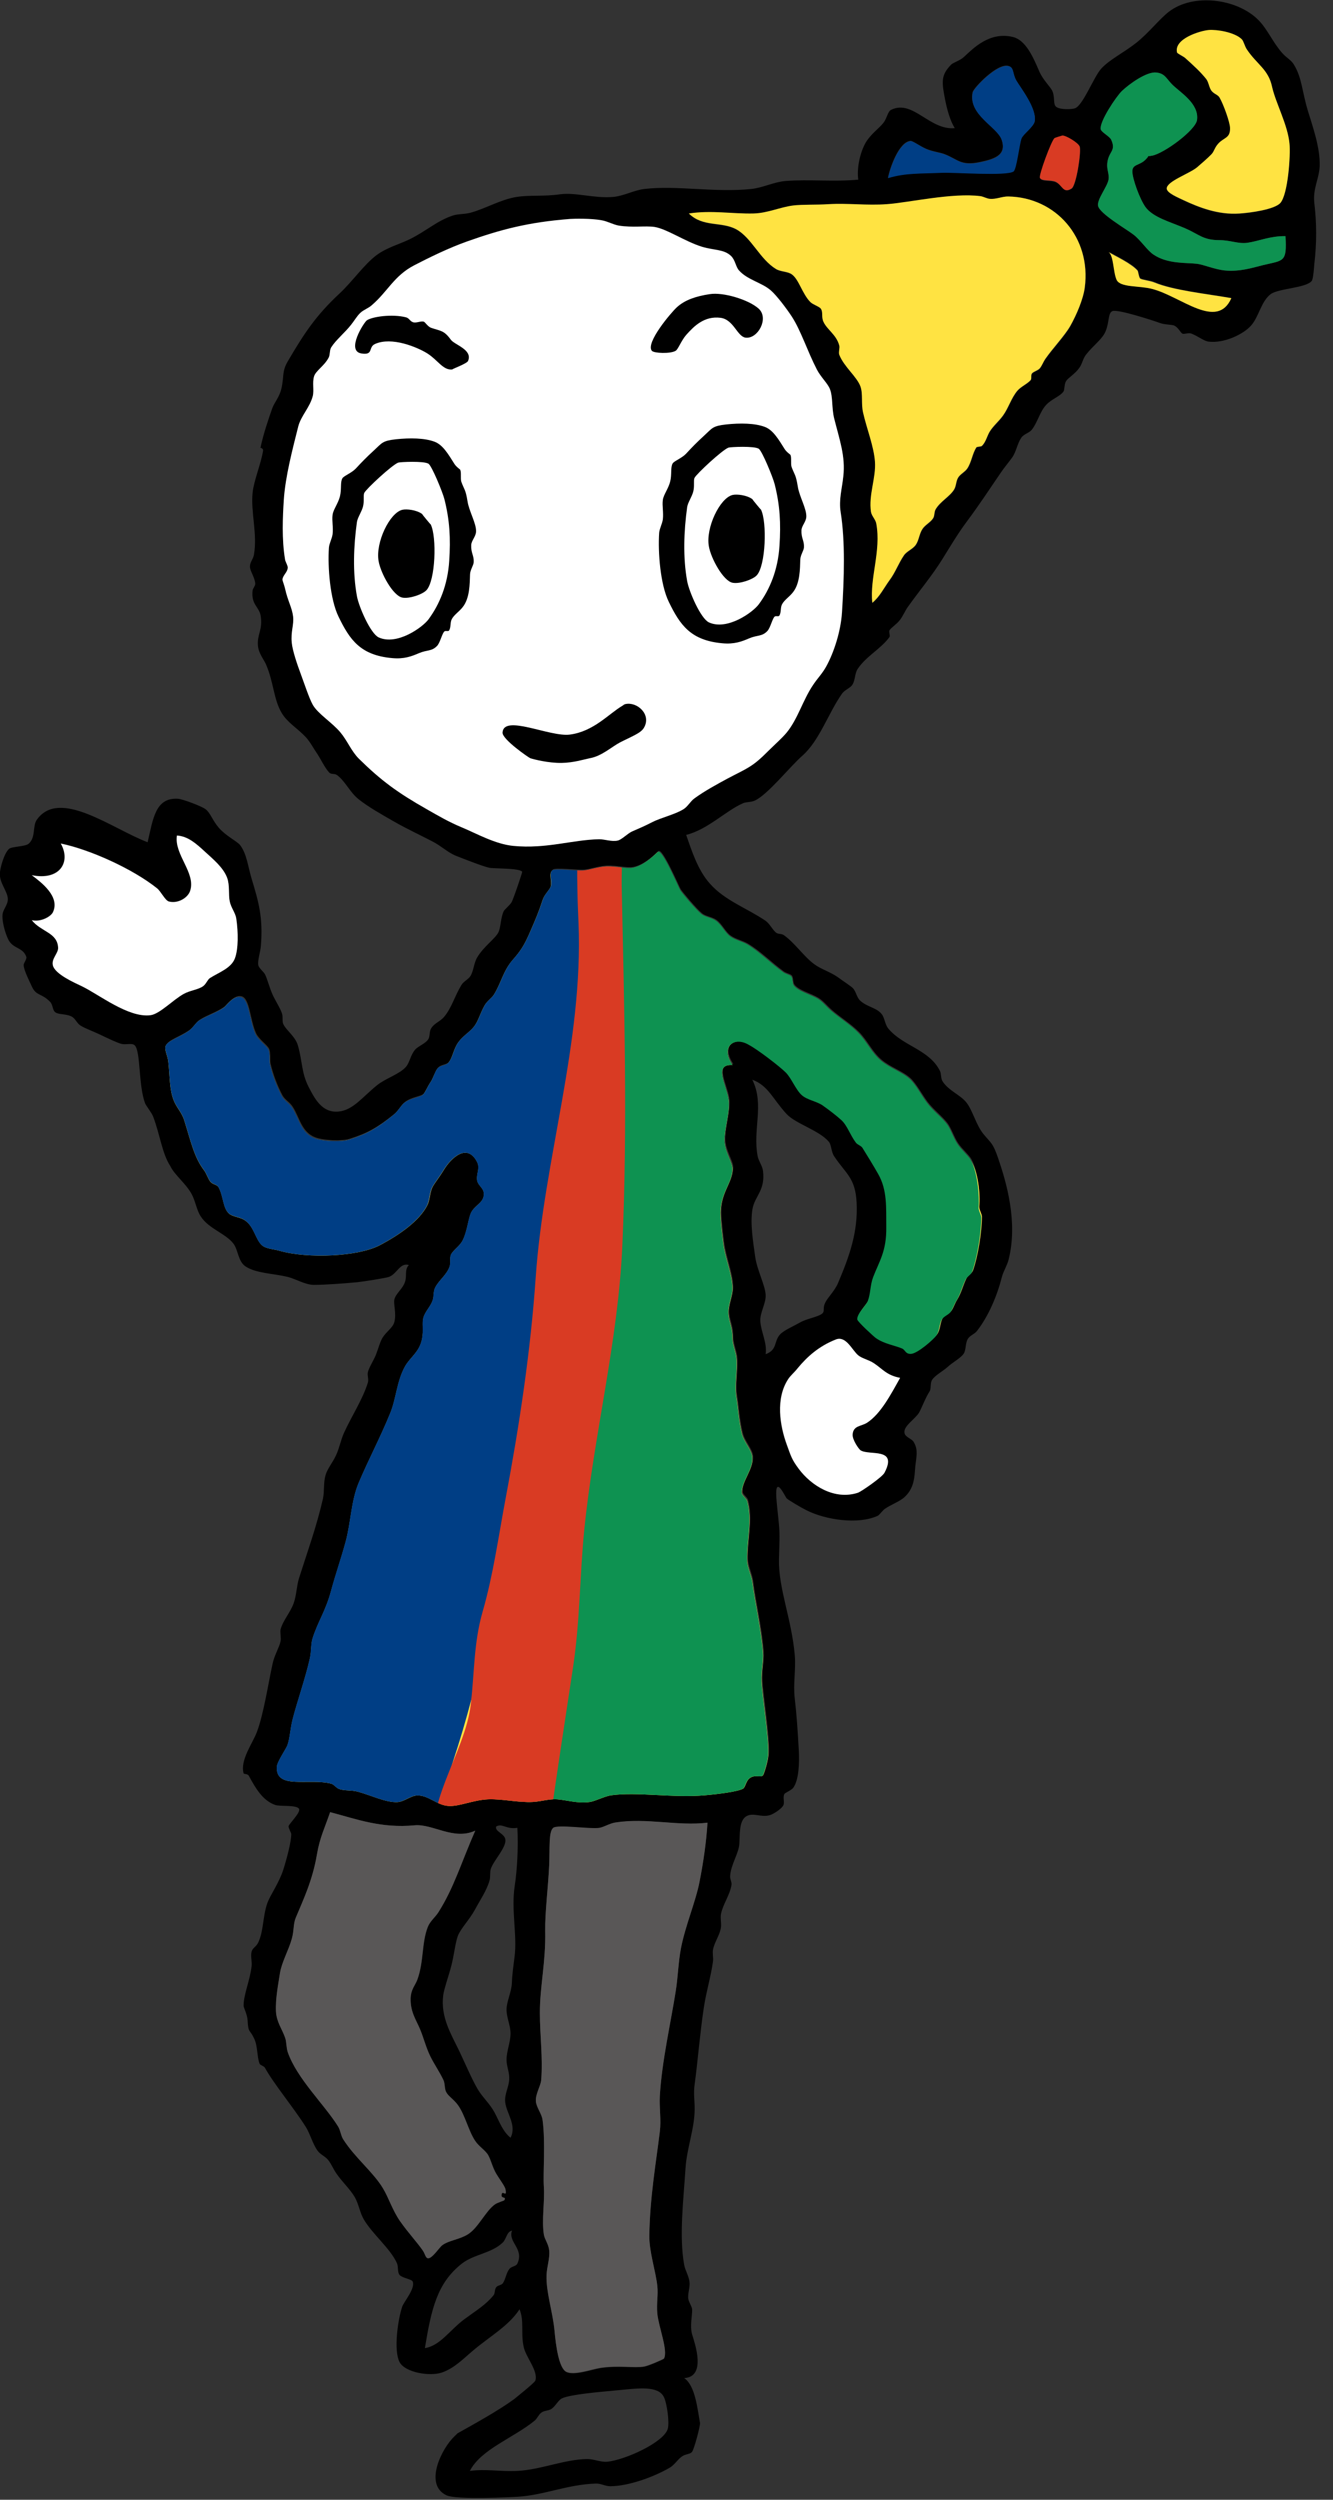
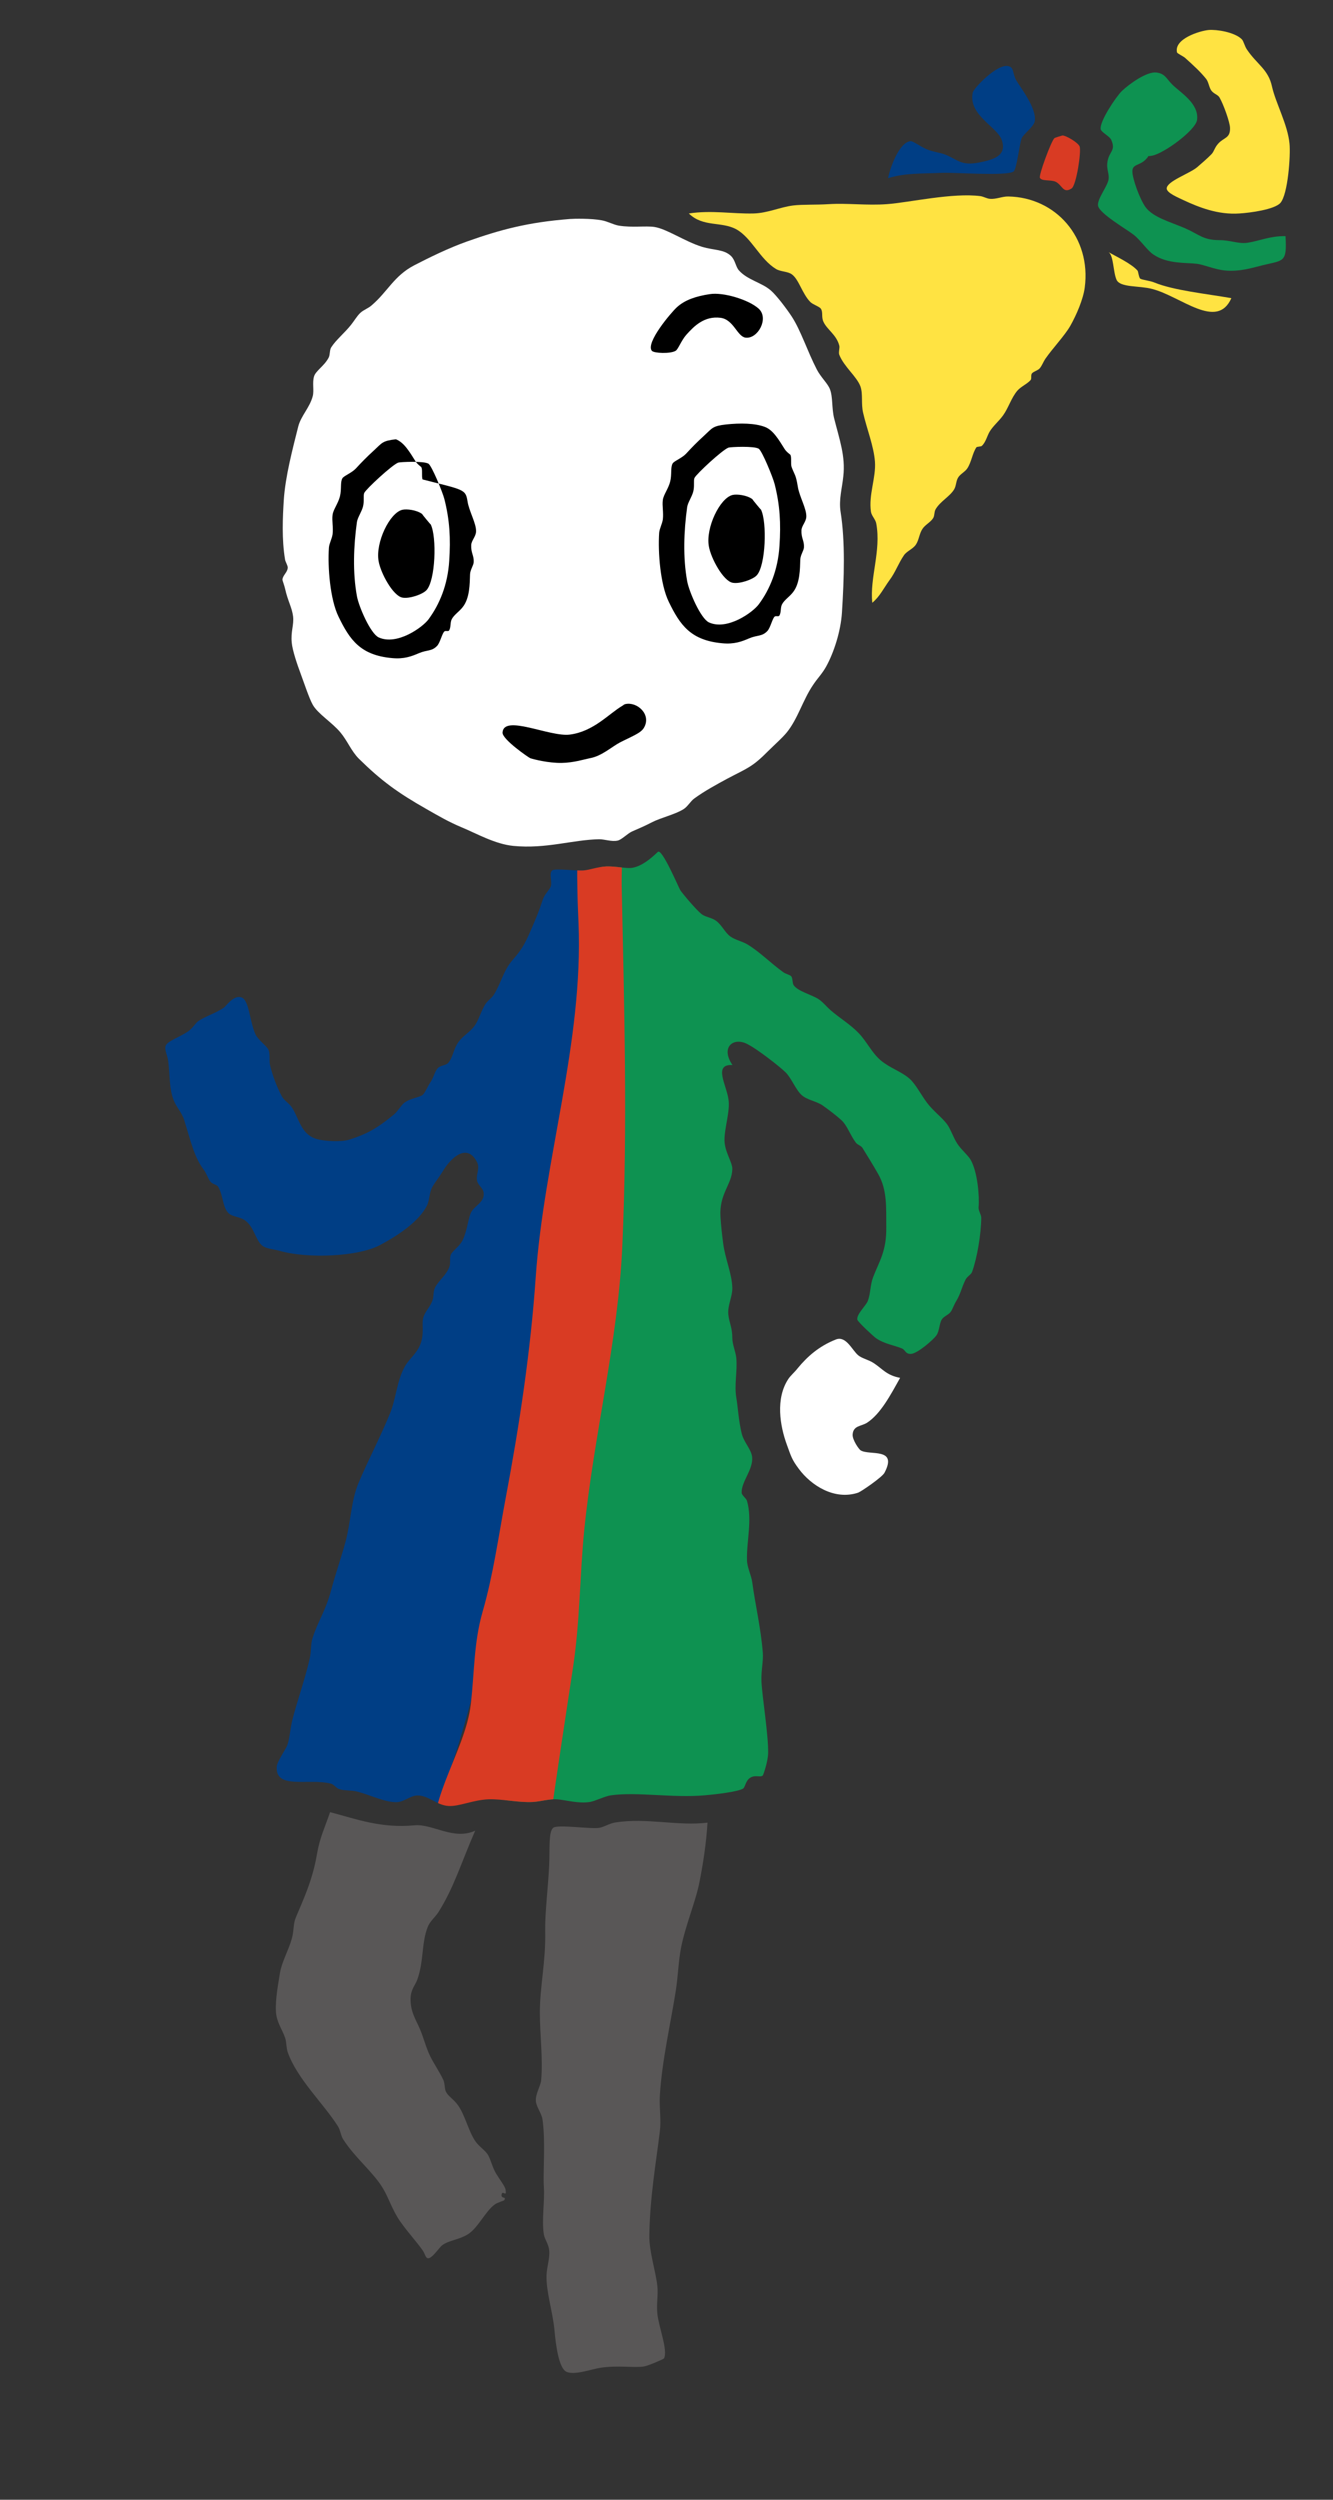
<svg xmlns="http://www.w3.org/2000/svg" xmlns:xlink="http://www.w3.org/1999/xlink" version="1.1" id="レイヤー_1" x="0px" y="0px" viewBox="0 0 80 150" style="enable-background:new 0 0 80 150;" xml:space="preserve">
  <rect x="0" y="0" width="80" height="150" fill="#333333" stroke="none" />
  <style type="text/css">
	.st0{fill:#FFE342;}
	.st1{fill:#0E9251;}
	.st2{fill:#D93B23;}
	.st3{fill:#003E85;}
	.st4{fill:#FFFFFF;}
	.st5{fill:#595757;}
	.st6{clip-path:url(#SVGID_00000112618749556054820930000012967650277997490307_);fill:#0E9251;}
	.st7{clip-path:url(#SVGID_00000112618749556054820930000012967650277997490307_);fill:#003E85;}
	.st8{clip-path:url(#SVGID_00000112618749556054820930000012967650277997490307_);fill:#D93B23;}
</style>
  <g>
    <g>
      <g id="XMLID_11_">
        <g>
-           <path d="M78.49,6.64c0.26,0.87,0.75,2.2,0.71,3.33c-0.03,0.76-0.42,1.34-0.32,2.22c0.14,1.18,0.15,2.36,0,3.64      c-0.02,0.21-0.06,0.91-0.16,1.03c-0.35,0.43-1.98,0.44-2.46,0.79c-0.59,0.45-0.7,1.36-1.19,1.9c-0.47,0.52-1.61,1.06-2.53,0.95      c-0.28-0.03-0.59-0.3-1.03-0.48c-0.18-0.07-0.45,0.05-0.55,0c-0.11-0.06-0.24-0.36-0.48-0.48c-0.15-0.07-0.58-0.05-0.87-0.16      c-0.3-0.11-2.53-0.85-2.85-0.71c-0.27,0.11-0.18,0.66-0.4,1.19c-0.19,0.49-0.73,0.84-1.19,1.43c-0.18,0.23-0.22,0.55-0.4,0.79      c-0.26,0.37-0.67,0.59-0.79,0.79c-0.12,0.2-0.08,0.53-0.16,0.63c-0.21,0.29-0.7,0.44-1.03,0.79c-0.38,0.4-0.53,1.08-0.87,1.5      c-0.15,0.19-0.49,0.26-0.63,0.48c-0.24,0.35-0.29,0.82-0.55,1.19c-0.24,0.33-0.49,0.62-0.71,0.95      c-0.66,0.97-1.28,1.91-1.98,2.85c-0.56,0.75-0.96,1.43-1.5,2.3c-0.61,0.98-1.33,1.83-2.06,2.85c-0.16,0.22-0.29,0.54-0.48,0.79      c-0.19,0.26-0.55,0.47-0.63,0.63c-0.05,0.1,0.06,0.31,0,0.4c-0.53,0.72-1.39,1.14-1.9,1.9c-0.19,0.28-0.14,0.65-0.32,0.95      c-0.13,0.22-0.46,0.3-0.63,0.55c-0.81,1.14-1.35,2.82-2.38,3.72c-0.75,0.66-2.08,2.34-2.85,2.69c-0.24,0.11-0.52,0.07-0.71,0.16      c-1.03,0.45-2.12,1.58-3.41,1.9c0.34,0.97,0.7,2.12,1.43,2.93c0.89,1.01,2.23,1.47,3.33,2.22c0.26,0.18,0.4,0.52,0.63,0.71      c0.13,0.11,0.33,0.05,0.48,0.16c0.67,0.48,1.19,1.28,1.82,1.74c0.42,0.31,0.93,0.44,1.43,0.79c0.27,0.2,0.73,0.5,0.87,0.63      c0.22,0.22,0.24,0.59,0.48,0.79c0.45,0.38,0.97,0.4,1.27,0.79c0.18,0.23,0.18,0.61,0.4,0.87c0.88,1.05,2.44,1.24,3.09,2.53      c0.09,0.18,0.04,0.44,0.16,0.63c0.37,0.57,1.06,0.8,1.43,1.27c0.38,0.48,0.58,1.36,1.03,1.9c0.47,0.57,0.55,0.51,0.87,1.43      c0.5,1.46,1.2,3.84,0.63,6.1c-0.08,0.33-0.31,0.69-0.4,1.03c-0.29,1.14-0.8,2.35-1.5,3.25c-0.15,0.19-0.43,0.27-0.55,0.48      c-0.15,0.25-0.1,0.66-0.24,0.87c-0.16,0.26-0.67,0.53-0.95,0.79c-0.27,0.25-0.78,0.52-0.95,0.79c-0.13,0.2-0.04,0.53-0.16,0.71      c-0.23,0.34-0.49,1.04-0.63,1.27c-0.26,0.4-0.92,0.78-0.87,1.19c0.03,0.27,0.43,0.35,0.55,0.55c0.33,0.54,0.12,1,0.08,1.74      c-0.04,0.6-0.14,1.13-0.63,1.58c-0.28,0.26-0.84,0.46-1.19,0.71c-0.11,0.08-0.32,0.36-0.4,0.4c-1.19,0.56-3.17,0.24-4.28-0.32      c-0.38-0.19-1.06-0.6-1.19-0.71c-0.09-0.08-0.71-1.48-0.63-0.08c0.02,0.37,0.11,1.1,0.16,1.66c0.06,0.63,0.02,1.17,0,2.06      c-0.04,1.76,0.76,3.58,0.95,5.78c0.07,0.86-0.11,1.73,0,2.61c0.11,0.93,0.17,1.86,0.24,3.09c0.04,0.78,0,1.75-0.32,2.22      c-0.11,0.17-0.51,0.31-0.55,0.4c-0.11,0.22,0.05,0.52-0.08,0.71c-0.14,0.21-0.6,0.5-0.79,0.55c-0.53,0.16-1.01-0.19-1.43,0.08      c-0.42,0.28-0.36,1.05-0.4,1.66c-0.04,0.56-0.51,1.24-0.55,1.9c-0.02,0.2,0.11,0.38,0.08,0.55c-0.1,0.62-0.51,1.14-0.63,1.74      c-0.05,0.25,0.03,0.53,0,0.79c-0.06,0.47-0.38,0.86-0.48,1.35c-0.04,0.22,0.03,0.5,0,0.71c-0.12,0.88-0.41,1.83-0.55,2.77      c-0.24,1.58-0.37,3.3-0.55,4.59c-0.08,0.58,0,0.92,0,1.5c0,1.15-0.48,2.38-0.55,3.56c-0.12,1.88-0.39,4.07-0.08,5.78      c0.06,0.34,0.28,0.67,0.32,1.03c0.04,0.29-0.09,0.61-0.08,0.95c0.01,0.24,0.23,0.51,0.24,0.71c0.01,0.34-0.15,0.99,0,1.5      c0.16,0.53,0.87,2.54-0.48,2.61c0.67,0.45,0.8,1.87,0.95,2.69c0.03,0.16-0.36,1.61-0.48,1.74c-0.11,0.14-0.36,0.12-0.55,0.24      c-0.29,0.17-0.48,0.53-0.79,0.71c-0.93,0.54-2.43,1.1-3.56,1.11c-0.3,0-0.57-0.17-0.87-0.16c-1.69,0.05-3.1,0.69-4.67,0.79      c-0.44,0.03-3.68,0.19-4.28-0.08c-1.41-0.64-0.28-2.86,0.48-3.56c0.01-0.01,0.16-0.15,0.16-0.16c1.07-0.6,2.45-1.36,3.41-2.06      c0.02-0.02,1.23-0.98,1.27-1.11c0.18-0.6-0.59-1.41-0.71-2.06c-0.17-0.84,0.05-1.5-0.24-2.22c-0.67,1.03-1.83,1.65-2.85,2.53      c-0.48,0.4-1.07,1.02-1.82,1.27c-0.72,0.24-2.2,0-2.53-0.63c-0.37-0.71-0.1-2.55,0.16-3.33c0.1-0.29,0.79-1.08,0.63-1.5      c-0.06-0.15-0.63-0.21-0.79-0.4c-0.14-0.16-0.06-0.5-0.16-0.71c-0.4-0.88-1.45-1.72-1.98-2.61c-0.24-0.4-0.3-0.91-0.55-1.35      c-0.3-0.51-0.76-0.91-1.11-1.43c-0.18-0.26-0.29-0.55-0.48-0.79c-0.17-0.22-0.47-0.33-0.63-0.55c-0.29-0.38-0.44-0.99-0.71-1.43      c-0.71-1.13-1.94-2.61-2.46-3.56c-0.06-0.11-0.28-0.15-0.32-0.24c-0.16-0.4-0.11-1.06-0.32-1.5c-0.27-0.59-0.36-0.31-0.4-1.11      c-0.02-0.35-0.24-0.76-0.24-0.87c-0.01-0.65,0.39-1.54,0.48-2.38c0.03-0.27-0.07-0.61,0-0.87c0.06-0.23,0.28-0.29,0.4-0.55      c0.33-0.7,0.26-1.56,0.55-2.38c0.17-0.46,0.7-1.2,0.95-1.98c0.22-0.69,0.48-1.69,0.48-2.14c0-0.08-0.18-0.38-0.16-0.48      c0.04-0.15,0.73-0.82,0.63-1.03c-0.12-0.26-1.13-0.14-1.43-0.24c-0.74-0.26-1.16-0.96-1.58-1.74c-0.08-0.15-0.3-0.1-0.32-0.16      c-0.22-0.79,0.54-1.8,0.79-2.46c0.41-1.08,0.67-2.83,0.95-4.12c0.11-0.52,0.41-0.99,0.48-1.35c0.04-0.18-0.04-0.55,0-0.71      c0.15-0.55,0.59-1.01,0.79-1.58c0.17-0.48,0.17-1.04,0.32-1.5c0.47-1.49,1.05-3.08,1.43-4.75c0.1-0.46,0.02-0.96,0.16-1.43      c0.11-0.38,0.44-0.77,0.63-1.19c0.2-0.43,0.28-0.91,0.48-1.35c0.44-0.97,1.11-1.98,1.43-3.01c0.06-0.2-0.05-0.41,0-0.63      c0.07-0.28,0.34-0.69,0.48-1.03c0.15-0.39,0.25-0.79,0.4-1.03c0.25-0.4,0.62-0.59,0.71-0.95c0.13-0.52-0.07-1.08,0-1.35      c0.09-0.36,0.49-0.62,0.63-1.03c0.14-0.37-0.04-0.75,0.24-1.03c-0.54-0.16-0.7,0.52-1.19,0.71c-0.19,0.07-1.52,0.28-1.9,0.32      c-0.86,0.08-1.94,0.16-2.61,0.16c-0.52,0-1.07-0.35-1.58-0.48c-0.88-0.21-1.9-0.21-2.53-0.63c-0.44-0.3-0.43-0.96-0.71-1.35      c-0.47-0.63-1.5-0.9-1.98-1.66c-0.25-0.39-0.31-0.92-0.55-1.35c-0.36-0.64-1.02-1.13-1.27-1.66C9.72,69.2,9.61,68.1,9.19,67      c-0.08-0.22-0.4-0.61-0.48-0.79c-0.41-1.08-0.26-3.15-0.63-3.49c-0.17-0.15-0.53-0.01-0.79-0.08c-0.27-0.07-0.81-0.33-1.27-0.55      c-0.37-0.18-0.9-0.37-1.19-0.55c-0.23-0.15-0.31-0.44-0.55-0.55c-0.33-0.16-0.75-0.1-0.95-0.24c-0.19-0.13-0.14-0.44-0.32-0.63      c-0.53-0.55-0.84-0.33-1.11-0.95c-0.1-0.23-0.48-0.95-0.48-1.27c0-0.11,0.2-0.35,0.16-0.48c-0.19-0.56-0.73-0.48-1.03-0.95      c-0.15-0.23-0.44-1.06-0.4-1.58c0.03-0.33,0.33-0.59,0.32-0.95c-0.01-0.44-0.49-0.94-0.48-1.5c0.01-0.36,0.26-1.24,0.55-1.5      c0.16-0.15,0.99-0.13,1.19-0.32c0.43-0.39,0.21-1.05,0.48-1.43c1.36-1.92,4.53,0.55,6.65,1.35c0.33-1.41,0.46-2.69,1.82-2.61      c0.28,0.02,1.41,0.44,1.66,0.63c0.29,0.22,0.41,0.67,0.79,1.11c0.41,0.48,1.09,0.81,1.27,1.03c0.42,0.54,0.48,1.31,0.71,2.06      c0.41,1.35,0.68,2.3,0.55,3.96c-0.03,0.42-0.21,0.9-0.16,1.19c0.03,0.18,0.32,0.4,0.4,0.55c0.15,0.29,0.27,0.82,0.48,1.27      c0.18,0.38,0.46,0.8,0.55,1.11c0.06,0.21-0.01,0.46,0.08,0.63c0.18,0.37,0.72,0.73,0.87,1.27c0.27,0.94,0.21,1.63,0.63,2.46      c0.34,0.65,0.79,1.61,1.82,1.5c0.87-0.09,1.44-0.89,2.3-1.58c0.52-0.42,1.37-0.67,1.74-1.11c0.23-0.27,0.26-0.7,0.55-1.03      c0.18-0.21,0.63-0.36,0.79-0.63c0.1-0.17,0.05-0.45,0.16-0.63c0.19-0.33,0.54-0.41,0.79-0.71c0.44-0.52,0.63-1.24,1.03-1.9      c0.13-0.22,0.43-0.35,0.55-0.55c0.19-0.32,0.2-0.78,0.4-1.11c0.4-0.67,1.08-1.12,1.27-1.5c0.15-0.3,0.13-0.87,0.32-1.27      c0.06-0.12,0.37-0.36,0.48-0.55c0.13-0.26,0.65-1.8,0.63-1.82c-0.16-0.23-1.74-0.18-1.98-0.24c-0.41-0.09-1.49-0.52-1.98-0.71      c-0.49-0.19-0.9-0.6-1.43-0.87c-0.75-0.39-1.55-0.76-2.3-1.19c-0.73-0.42-1.54-0.87-2.14-1.35c-0.51-0.41-0.79-1.07-1.27-1.43      c-0.17-0.13-0.35-0.03-0.48-0.16c-0.27-0.29-0.48-0.76-0.71-1.11c-0.23-0.33-0.43-0.73-0.71-1.03c-0.5-0.53-1.09-0.86-1.43-1.43      c-0.5-0.84-0.47-1.82-0.95-2.93c-0.11-0.26-0.44-0.65-0.48-1.11c-0.06-0.71,0.31-0.96,0.16-1.82c-0.1-0.53-0.58-0.66-0.48-1.5      c0.01-0.11,0.16-0.27,0.16-0.4c-0.02-0.38-0.32-0.76-0.32-1.03c0-0.28,0.19-0.43,0.24-0.71c0.22-1.24-0.2-2.57-0.08-3.72      c0.07-0.72,0.51-1.76,0.63-2.53c0.02-0.12-0.15-0.18-0.16-0.16c0.18-0.85,0.47-1.7,0.71-2.38c0.15-0.4,0.43-0.66,0.55-1.19      c0.17-0.74,0.01-1.01,0.4-1.66c0.96-1.63,1.65-2.7,3.09-4.04c0.79-0.74,1.48-1.75,2.22-2.3c0.6-0.45,1.36-0.65,1.98-0.95      c1-0.49,1.65-1.12,2.61-1.43c0.32-0.1,0.68-0.07,1.03-0.16c0.95-0.26,1.8-0.79,2.77-0.95c0.82-0.13,1.66-0.02,2.61-0.16      c0.94-0.13,2.04,0.25,3.17,0.16c0.65-0.05,1.25-0.4,1.9-0.48c1.95-0.23,4.24,0.23,6.42,0c0.68-0.07,1.35-0.42,2.06-0.48      c1.42-0.11,2.89,0.06,4.36-0.08c-0.09-0.59,0.06-1.49,0.4-2.14c0.3-0.57,0.87-0.95,1.11-1.27c0.23-0.3,0.25-0.69,0.48-0.79      c1.3-0.61,2.29,1.25,3.8,1.11c-0.27-0.44-0.47-1.08-0.63-1.98c-0.17-0.91-0.13-1.26,0.4-1.82c0.13-0.14,0.55-0.25,0.79-0.48      c0.55-0.51,1.53-1.53,2.93-1.19c0.76,0.18,1.21,1.19,1.58,2.06c0.24,0.55,0.68,0.93,0.79,1.19c0.17,0.4,0.02,0.8,0.24,0.95      c0.26,0.18,0.93,0.14,1.11,0.08c0.49-0.17,1.12-1.87,1.58-2.38c0.51-0.56,1.35-0.95,2.14-1.58c0.73-0.59,1.34-1.38,1.9-1.82      c1.46-1.15,4.11-0.81,5.39,0.48c0.54,0.54,0.87,1.35,1.43,1.98c0.25,0.29,0.56,0.43,0.71,0.71C78.14,4.68,78.13,5.44,78.49,6.64      z M76.83,12.19c0.47-0.52,0.62-2.89,0.55-3.56c-0.11-1.15-0.81-2.41-1.03-3.41c-0.22-1.04-0.91-1.32-1.5-2.22      c-0.15-0.22-0.2-0.52-0.32-0.63c-0.44-0.43-1.52-0.59-1.98-0.55c-0.55,0.05-2.1,0.53-1.9,1.35c0.01,0.06,0.4,0.25,0.48,0.32      c0.51,0.46,0.93,0.84,1.27,1.27c0.15,0.19,0.17,0.52,0.32,0.71c0.15,0.19,0.38,0.22,0.48,0.4c0.26,0.44,0.62,1.48,0.63,1.82      c0.02,0.64-0.36,0.56-0.71,0.95c-0.22,0.24-0.23,0.47-0.4,0.63c-0.21,0.22-0.67,0.62-0.87,0.79c-0.46,0.38-1.82,0.84-1.82,1.27      c0,0.27,0.7,0.55,1.03,0.71c0.88,0.41,2.05,0.88,3.33,0.79C75.03,12.78,76.48,12.58,76.83,12.19z M75.8,15.91      c1.26-0.3,1.43-0.17,1.35-1.74c-0.92-0.01-1.6,0.31-2.3,0.4c-0.55,0.07-1.02-0.16-1.66-0.16c-0.99,0-1.22-0.35-2.06-0.71      c-0.9-0.39-1.91-0.64-2.38-1.27c-0.34-0.47-0.79-1.69-0.79-2.14c0-0.45,0.42-0.34,0.79-0.71c0.34-0.34-0.05-0.15,0.4-0.24      c0.72-0.14,2.61-1.53,2.69-2.14c0.13-0.99-1.04-1.67-1.5-2.14c-0.36-0.37-0.43-0.66-0.95-0.71c-0.58-0.06-1.62,0.69-2.06,1.11      c-0.35,0.34-1.36,1.86-1.27,2.3c0.04,0.18,0.54,0.43,0.63,0.63c0.32,0.69-0.17,0.66-0.24,1.43c-0.04,0.35,0.13,0.64,0.08,0.95      c-0.07,0.44-0.7,1.19-0.63,1.58c0.08,0.47,1.69,1.39,2.14,1.74c0.43,0.33,0.82,0.95,1.19,1.19c0.85,0.57,1.94,0.48,2.61,0.55      c0.4,0.05,1.07,0.34,1.66,0.4C74.44,16.32,75.22,16.05,75.8,15.91z M69.15,17.33c1.72,0.45,3.89,2.51,4.75,0.55      c-1.51-0.26-3.48-0.47-4.59-0.95c-0.28-0.12-0.75-0.15-0.87-0.24c-0.08-0.06-0.12-0.44-0.16-0.48      c-0.38-0.43-1.31-0.86-1.74-1.11c0.31,0.21,0.27,1.2,0.48,1.66C67.23,17.26,68.37,17.13,69.15,17.33z M65.11,17.26      c0.4-3-1.75-5.41-4.59-5.47c-0.35-0.01-0.75,0.18-1.11,0.16c-0.17-0.01-0.37-0.13-0.55-0.16c-1.68-0.23-4.28,0.37-5.62,0.48      c-1.2,0.09-2.36-0.07-3.49,0c-0.78,0.05-1.56,0.01-2.14,0.08c-0.78,0.09-1.54,0.46-2.38,0.48c-1.26,0.03-2.52-0.21-3.88,0      c0.86,0.84,1.95,0.46,2.85,0.95c0.92,0.5,1.4,1.79,2.38,2.38c0.28,0.17,0.7,0.14,0.95,0.32c0.43,0.31,0.62,1.17,1.11,1.66      c0.14,0.15,0.54,0.26,0.63,0.4c0.15,0.22,0.02,0.5,0.16,0.79c0.22,0.48,0.78,0.76,0.95,1.43c0.04,0.13-0.06,0.4,0,0.55      c0.29,0.73,1.05,1.3,1.27,1.9c0.16,0.46,0.03,1.03,0.16,1.58c0.23,1,0.64,2,0.71,2.93c0.07,0.97-0.39,1.99-0.24,3.01      c0.04,0.26,0.27,0.46,0.32,0.71c0.3,1.64-0.4,3.25-0.24,4.75c0.45-0.37,0.7-0.9,1.03-1.35c0.36-0.49,0.55-1.03,0.87-1.5      c0.18-0.26,0.53-0.37,0.71-0.63c0.18-0.27,0.21-0.67,0.4-0.95c0.16-0.24,0.48-0.4,0.63-0.63c0.11-0.16,0.06-0.38,0.16-0.55      c0.28-0.48,0.84-0.76,1.11-1.19c0.13-0.22,0.11-0.5,0.24-0.71c0.12-0.21,0.4-0.33,0.55-0.55c0.27-0.39,0.3-0.89,0.55-1.27      c0.02-0.04,0.28-0.04,0.32-0.08c0.24-0.23,0.31-0.62,0.48-0.87c0.22-0.34,0.55-0.61,0.79-0.95c0.34-0.47,0.51-1.08,0.87-1.5      c0.23-0.27,0.56-0.39,0.79-0.63c0.08-0.09,0-0.29,0.08-0.4c0.09-0.12,0.37-0.18,0.48-0.32c0.12-0.16,0.19-0.38,0.32-0.55      c0.46-0.65,1.17-1.39,1.5-1.98C64.62,18.89,65.02,17.94,65.11,17.26z M64.32,11.32c0.28-0.18,0.59-2.27,0.48-2.53      c-0.11-0.23-0.82-0.66-1.03-0.63c-0.01,0-0.44,0.13-0.48,0.16c-0.2,0.18-0.95,2.22-0.87,2.38c0.11,0.22,0.66,0.1,0.95,0.24      C63.77,11.11,63.81,11.65,64.32,11.32z M62.1,7.28c0.14-0.77-0.89-2.06-1.11-2.46c-0.24-0.43-0.12-0.78-0.48-0.87      c-0.67-0.17-2.08,1.32-2.14,1.58c-0.29,1.35,1.47,2.06,1.74,2.85c0.33,0.96-0.5,1.17-1.35,1.35c-1.1,0.22-1.29-0.18-2.06-0.48      c-0.26-0.11-0.7-0.15-1.11-0.32c-0.4-0.17-0.81-0.49-0.95-0.48c-0.71,0.07-1.25,1.66-1.35,2.22c1.06-0.32,1.95-0.26,3.25-0.32      c0.71-0.03,3.89,0.21,4.28-0.08c0.18-0.14,0.34-1.63,0.48-1.98C61.41,8.04,62.04,7.6,62.1,7.28z M58.93,73.02      c0-0.18-0.18-0.44-0.16-0.63c0.07-0.64-0.06-2.12-0.48-2.85c-0.15-0.26-0.55-0.59-0.79-0.95c-0.25-0.38-0.4-0.88-0.63-1.19      c-0.31-0.41-0.81-0.78-1.19-1.27c-0.34-0.45-0.68-1.1-1.03-1.43c-0.48-0.44-1.2-0.65-1.74-1.11c-0.56-0.47-0.85-1.16-1.35-1.66      c-0.49-0.5-1.14-0.89-1.66-1.35c-0.29-0.26-0.49-0.53-0.79-0.71c-0.42-0.26-1.17-0.44-1.43-0.79c-0.1-0.13-0.05-0.44-0.16-0.55      c-0.08-0.09-0.32-0.13-0.48-0.24c-0.74-0.54-1.4-1.22-2.14-1.66c-0.31-0.19-0.73-0.27-1.03-0.48c-0.33-0.22-0.52-0.7-0.87-0.95      c-0.26-0.19-0.64-0.21-0.87-0.4c-0.33-0.27-1.1-1.19-1.27-1.43c-0.1-0.15-1.1-2.53-1.35-2.3c-0.42,0.4-0.93,0.84-1.5,0.95      c-0.38,0.07-0.99-0.1-1.58-0.08c-0.49,0.02-1,0.21-1.35,0.24c-0.45,0.04-1.74-0.14-1.9,0c-0.2,0.17,0,0.65-0.08,0.95      c-0.05,0.2-0.37,0.47-0.48,0.79c-0.26,0.8-0.43,1.15-0.71,1.82c-0.4,0.95-0.64,1.28-1.11,1.82c-0.55,0.63-0.68,1.37-1.11,2.06      c-0.14,0.22-0.42,0.4-0.55,0.63c-0.28,0.49-0.36,0.89-0.63,1.27c-0.26,0.36-0.66,0.56-0.95,0.95c-0.33,0.44-0.33,0.94-0.63,1.27      c-0.14,0.15-0.47,0.13-0.63,0.32c-0.14,0.17-0.24,0.56-0.4,0.79c-0.18,0.27-0.33,0.66-0.48,0.79c-0.17,0.15-0.74,0.19-1.11,0.48      c-0.21,0.16-0.38,0.51-0.63,0.71c-1.01,0.82-1.62,1.16-2.69,1.5c-0.45,0.15-1.55,0.11-2.06-0.08c-0.83-0.31-0.95-1.2-1.35-1.82      c-0.19-0.31-0.48-0.43-0.63-0.71c-0.3-0.57-0.56-1.25-0.71-1.9c-0.05-0.21,0.02-0.62-0.08-0.87c-0.1-0.24-0.62-0.58-0.79-0.95      c-0.37-0.82-0.37-2.09-0.87-2.22c-0.46-0.12-0.89,0.54-1.03,0.63c-0.5,0.34-1.06,0.5-1.5,0.79c-0.19,0.13-0.35,0.44-0.63,0.63      c-0.55,0.37-1.25,0.58-1.35,0.87c-0.08,0.26,0.12,0.56,0.16,0.95c0.09,0.89,0.05,1.63,0.32,2.3c0.18,0.44,0.49,0.74,0.63,1.19      c0.42,1.34,0.59,2.23,1.19,3.01c0.15,0.19,0.26,0.56,0.4,0.71c0.15,0.15,0.38,0.15,0.48,0.32c0.31,0.55,0.25,1.25,0.63,1.58      c0.21,0.18,0.66,0.19,0.95,0.4c0.56,0.38,0.64,1.17,1.03,1.5c0.24,0.21,0.72,0.22,1.03,0.32c1.73,0.5,4.74,0.35,6.02-0.32      c1.2-0.63,2.39-1.47,2.85-2.38c0.16-0.31,0.14-0.78,0.32-1.11c0.15-0.26,0.44-0.62,0.63-0.95c0.49-0.83,1.47-1.73,2.06-0.55      c0.19,0.38-0.07,0.7,0,1.11c0.06,0.3,0.39,0.44,0.4,0.79c0.01,0.5-0.49,0.69-0.71,1.03c-0.22,0.33-0.26,1.12-0.55,1.74      c-0.19,0.39-0.61,0.63-0.71,0.87c-0.09,0.21-0.01,0.49-0.08,0.71c-0.17,0.51-0.66,0.85-0.87,1.27      c-0.13,0.26-0.06,0.53-0.16,0.79c-0.13,0.37-0.45,0.65-0.55,1.03c-0.09,0.34,0.03,0.73-0.08,1.27c-0.16,0.8-0.73,1.11-1.03,1.66      c-0.48,0.88-0.53,1.94-0.87,2.77c-0.62,1.51-1.32,2.79-1.9,4.2c-0.46,1.1-0.46,2.35-0.79,3.56c-0.26,0.96-0.62,1.97-0.87,2.93      c-0.33,1.22-0.79,1.83-1.11,2.85c-0.11,0.36-0.06,0.75-0.16,1.19c-0.26,1.17-0.76,2.59-1.03,3.64      c-0.15,0.58-0.16,1.18-0.32,1.58c-0.07,0.18-0.61,0.98-0.63,1.27c-0.11,1.41,1.91,0.69,3.25,1.03c0.16,0.04,0.29,0.25,0.48,0.32      c0.33,0.12,0.75,0.06,1.11,0.16c0.8,0.21,1.69,0.66,2.38,0.63c0.42-0.02,0.79-0.38,1.19-0.4c0.68-0.03,1.18,0.59,1.9,0.63      c0.62,0.04,1.47-0.36,2.38-0.4c0.88-0.04,1.79,0.21,2.69,0.16c0.48-0.03,0.97-0.18,1.43-0.16c0.55,0.04,1.28,0.26,1.98,0.16      c0.32-0.05,0.9-0.34,1.27-0.4c1.55-0.22,3.74,0.17,5.62,0c0.81-0.07,1.98-0.22,2.3-0.4c0.12-0.07,0.15-0.45,0.4-0.63      c0.32-0.23,0.64-0.02,0.79-0.16c0.01-0.01,0.31-0.81,0.32-1.35c0.02-1.07-0.35-3.38-0.4-4.28c-0.03-0.65,0.12-1.23,0.08-1.74      c-0.12-1.5-0.47-2.91-0.63-4.2c-0.06-0.46-0.3-0.89-0.32-1.35c-0.03-1.17,0.33-2.41,0-3.56c-0.04-0.15-0.31-0.32-0.32-0.48      c-0.03-0.66,0.7-1.4,0.63-2.14c-0.04-0.45-0.51-0.88-0.63-1.43c-0.19-0.8-0.23-1.62-0.32-2.14c-0.13-0.77,0.07-1.59,0-2.38      c-0.04-0.38-0.24-0.81-0.24-1.19c0-0.66-0.19-0.91-0.24-1.43c-0.05-0.54,0.25-1.07,0.24-1.58c-0.03-0.87-0.44-1.79-0.55-2.69      c-0.07-0.53-0.13-1.09-0.16-1.58c-0.09-1.39,0.68-1.94,0.71-2.85c0.02-0.43-0.47-1.05-0.48-1.74c-0.01-0.74,0.34-1.74,0.24-2.46      c-0.13-0.87-0.94-2.13,0.24-2.06c-0.76-1.11,0.11-1.73,1.03-1.27c0.51,0.26,1.86,1.31,2.22,1.66c0.35,0.35,0.59,1.01,0.95,1.35      c0.33,0.3,0.9,0.37,1.27,0.63c0.38,0.27,0.8,0.59,1.11,0.87c0.37,0.33,0.52,0.88,0.87,1.35c0.1,0.13,0.31,0.18,0.4,0.32      c0.29,0.47,0.64,1.03,0.95,1.58c0.53,0.95,0.46,1.99,0.48,3.17c0.02,1.47-0.43,2.05-0.79,3.01c-0.18,0.46-0.15,0.99-0.32,1.43      c-0.11,0.28-0.68,0.78-0.63,1.11c0.02,0.14,1.02,1.05,1.11,1.11c0.53,0.37,1.14,0.44,1.58,0.63c0.21,0.09,0.2,0.34,0.55,0.32      c0.38-0.03,1.31-0.84,1.5-1.11c0.18-0.25,0.16-0.71,0.32-0.95c0.13-0.2,0.42-0.28,0.55-0.48c0.1-0.15,0.18-0.42,0.32-0.63      c0.28-0.45,0.32-0.77,0.55-1.27c0.1-0.22,0.33-0.3,0.4-0.48C58.68,75.43,58.92,74.03,58.93,73.02z M52.04,85.37      c0.81-0.54,1.4-1.65,1.98-2.69c-0.8-0.15-1.04-0.52-1.58-0.87c-0.33-0.21-0.72-0.29-0.95-0.48c-0.37-0.3-0.73-1.2-1.35-0.95      c-1,0.4-1.7,1.02-2.3,1.74c-0.18,0.23-0.42,0.43-0.55,0.63c-0.77,1.17-0.51,2.79-0.08,3.96c0.24,0.66,0.29,0.86,0.71,1.43      c0.75,0.99,2.14,1.9,3.56,1.43c0.2-0.07,1.44-0.92,1.58-1.19c0.83-1.54-0.89-1.01-1.43-1.35c-0.08-0.05-0.5-0.62-0.48-0.95      C51.21,85.53,51.68,85.61,52.04,85.37z M50.3,76.98c0.68-1.61,1.2-3.05,1.11-4.83c-0.08-1.49-0.65-1.71-1.35-2.77      c-0.18-0.27-0.16-0.69-0.32-0.87c-0.57-0.68-1.98-1.07-2.53-1.66c-0.81-0.87-1.11-1.72-2.06-2.06c0.74,1.5,0.01,2.98,0.32,4.59      c0.06,0.3,0.28,0.57,0.32,0.87c0.15,1.2-0.49,1.5-0.63,2.3c-0.15,0.87,0.04,1.96,0.16,2.85c0.11,0.81,0.6,1.71,0.63,2.3      c0.03,0.51-0.35,1.06-0.32,1.58c0.04,0.65,0.42,1.3,0.32,1.98c0.72-0.26,0.48-0.77,0.87-1.19c0.22-0.24,0.82-0.5,1.19-0.71      c0.41-0.24,1.1-0.33,1.35-0.55c0.15-0.14,0-0.29,0.16-0.63S50.09,77.48,50.3,76.98z M50.61,28.58c0.13-1.21-0.24-2.21-0.55-3.49      c-0.15-0.61-0.07-1.28-0.24-1.74c-0.13-0.35-0.55-0.72-0.79-1.19c-0.56-1.08-0.95-2.32-1.5-3.17c-0.3-0.47-0.91-1.28-1.27-1.58      c-0.55-0.47-1.39-0.62-1.9-1.19c-0.2-0.22-0.22-0.62-0.48-0.87c-0.44-0.42-1.02-0.33-1.74-0.55c-1.03-0.32-2.1-1.06-2.85-1.19      c-0.53-0.08-1.32,0.05-2.14-0.08c-0.34-0.05-0.68-0.26-1.03-0.32c-0.63-0.11-1.66-0.1-1.9-0.08c-2.54,0.2-4.17,0.64-6.18,1.35      c-1.12,0.4-2.24,0.95-3.17,1.43c-1.21,0.62-1.59,1.56-2.53,2.38c-0.25,0.22-0.5,0.27-0.71,0.48c-0.2,0.19-0.34,0.44-0.55,0.71      c-0.37,0.48-0.91,0.9-1.19,1.35c-0.11,0.17-0.06,0.45-0.16,0.63c-0.26,0.49-0.77,0.78-0.87,1.11c-0.12,0.37,0.01,0.84-0.08,1.19      c-0.17,0.67-0.71,1.19-0.87,1.82c-0.33,1.31-0.78,3-0.87,4.44c-0.06,0.98-0.13,2.32,0.08,3.56c0.02,0.12,0.17,0.36,0.16,0.48      c-0.02,0.28-0.29,0.45-0.32,0.71c0,0.06,0.11,0.36,0.16,0.55c0.16,0.77,0.41,1.11,0.48,1.66c0.06,0.51-0.15,0.91-0.08,1.58      c0.04,0.45,0.33,1.29,0.55,1.9c0.18,0.48,0.5,1.43,0.71,1.82c0.3,0.55,1.16,1.06,1.66,1.66c0.42,0.5,0.65,1.13,1.11,1.58      c1.35,1.33,2.35,2.05,4.04,3.01c0.75,0.43,1.36,0.79,2.14,1.11c0.91,0.38,1.98,1,3.09,1.11c1.97,0.2,3.54-0.37,5.15-0.4      c0.34,0,0.75,0.16,1.11,0.08c0.24-0.05,0.59-0.43,0.87-0.55c0.57-0.25,0.72-0.31,1.19-0.55c0.54-0.28,1.38-0.46,1.9-0.79      c0.24-0.15,0.41-0.47,0.63-0.63c0.61-0.45,1.39-0.87,1.98-1.19c1.21-0.65,1.49-0.68,2.46-1.66c0.37-0.37,0.84-0.78,1.11-1.11      c0.68-0.82,0.97-1.93,1.58-2.85c0.27-0.41,0.56-0.69,0.79-1.11c0.47-0.84,0.88-2.13,0.95-3.25c0.13-2.05,0.2-4.25-0.08-6.02      C50.34,29.97,50.54,29.29,50.61,28.58z M41.98,112.94c0.23-1.17,0.4-2.36,0.48-3.56c-1.78,0.22-3.64-0.32-5.54,0      c-0.35,0.06-0.66,0.26-0.95,0.32c-0.5,0.09-2.51-0.22-2.77,0c-0.28,0.23-0.19,1.17-0.24,2.22c-0.06,1.32-0.26,2.89-0.24,3.96      c0.04,1.89-0.32,3.3-0.32,4.91c0,1.37,0.18,2.7,0.08,4.04c-0.03,0.36-0.34,0.82-0.32,1.27c0.02,0.36,0.34,0.74,0.4,1.11      c0.18,1.34,0.02,3.16,0.08,4.04c0.06,0.84-0.14,1.98,0,2.85c0.05,0.3,0.28,0.57,0.32,0.95c0.05,0.48-0.14,0.96-0.16,1.5      c-0.04,1,0.37,2.2,0.48,3.33c0.08,0.89,0.26,2.24,0.71,2.46c0.48,0.23,1.51-0.15,2.06-0.24c1.05-0.16,2.05,0.02,2.61-0.08      c0.27-0.05,1.17-0.44,1.19-0.48c0.26-0.48-0.32-1.88-0.4-2.69c-0.06-0.61,0.06-1.12,0-1.66c-0.09-0.9-0.49-2.04-0.48-3.01      c0.03-2.32,0.41-4.42,0.63-6.26c0.09-0.71-0.04-1.42,0-2.14c0.12-2.07,0.67-4.46,0.95-6.26c0.14-0.87,0.15-1.76,0.32-2.61      C41.13,115.56,41.76,114.09,41.98,112.94z M40.08,145.73c0.1-0.38-0.05-1.52-0.24-1.9c-0.36-0.7-1.57-0.51-2.77-0.4      c-1.22,0.11-2.84,0.26-3.33,0.48c-0.23,0.1-0.4,0.47-0.63,0.63c-0.18,0.13-0.46,0.1-0.63,0.24c-0.17,0.13-0.23,0.34-0.4,0.48      c-1.26,1.03-3.23,1.72-3.88,3.01c0.96-0.13,1.85,0.05,2.85,0c1.42-0.07,2.83-0.7,4.2-0.71c0.41,0,0.78,0.19,1.19,0.16      C37.5,147.62,39.87,146.55,40.08,145.73z M31.05,135.83c0.42-0.9-0.58-1.28-0.32-1.98c-0.33,0.07-0.33,0.49-0.55,0.71      c-0.68,0.66-1.73,0.7-2.46,1.27c-1.48,1.16-1.83,2.7-2.22,5.07c0.91-0.13,1.52-1.11,2.38-1.74c0.69-0.51,1.27-0.85,1.74-1.43      c0.1-0.12,0.05-0.34,0.16-0.48c0.09-0.12,0.31-0.12,0.4-0.24c0.17-0.25,0.2-0.63,0.4-0.87C30.71,135.99,30.97,136,31.05,135.83z       M30.89,113.17c0.15-0.97,0.22-2.31,0.16-3.49c-0.67,0.11-0.9-0.29-1.27-0.08c-0.11,0.3,0.51,0.42,0.55,0.79      c0.06,0.47-0.69,1.23-0.87,1.74c-0.07,0.19-0.02,0.52-0.08,0.71c-0.17,0.61-0.59,1.21-0.87,1.74c-0.33,0.61-0.86,1.14-1.03,1.58      c-0.16,0.43-0.23,1.18-0.4,1.82c-0.16,0.62-0.42,1.32-0.48,1.74c-0.17,1.32,0.48,2.35,0.95,3.33c0.36,0.75,0.74,1.66,1.11,2.3      c0.3,0.51,0.74,0.88,1.03,1.43c0.28,0.53,0.48,1.12,0.95,1.5c0.39-0.75-0.25-1.47-0.32-2.14c-0.05-0.47,0.21-0.88,0.24-1.35      c0.03-0.42-0.16-0.78-0.16-1.19c0-0.52,0.24-1.06,0.24-1.58c0-0.47-0.24-0.95-0.24-1.43c0-0.48,0.29-1.03,0.32-1.58      c0.02-0.57,0.09-1.01,0.16-1.58C31.05,116.12,30.67,114.63,30.89,113.17z M30.1,131.71c0.04-0.34,0.33,0.21,0.24-0.32      c-0.03-0.2-0.35-0.6-0.55-0.95c-0.22-0.38-0.31-0.8-0.48-1.11c-0.17-0.3-0.57-0.53-0.79-0.87c-0.4-0.6-0.6-1.54-1.03-2.14      c-0.26-0.36-0.58-0.52-0.71-0.79c-0.1-0.18-0.06-0.5-0.16-0.71c-0.22-0.46-0.54-0.92-0.79-1.43c-0.27-0.55-0.4-1.11-0.63-1.66      c-0.23-0.54-0.58-1.03-0.55-1.82c0.02-0.55,0.28-0.78,0.4-1.11c0.4-1.09,0.26-2.21,0.63-3.17c0.12-0.32,0.46-0.6,0.63-0.87      c0.95-1.5,1.36-2.97,2.22-4.91c-1.29,0.6-2.55-0.42-3.64-0.32c-2.01,0.19-3.48-0.37-5.07-0.79c-0.31,0.92-0.62,1.49-0.79,2.53      c-0.26,1.55-0.81,2.71-1.27,3.8c-0.16,0.37-0.1,0.79-0.24,1.27c-0.19,0.69-0.6,1.38-0.71,2.06c-0.1,0.65-0.28,1.55-0.24,2.3      c0.04,0.63,0.37,1.06,0.55,1.58c0.09,0.26,0.06,0.57,0.16,0.87c0.55,1.58,2.19,3.12,3.01,4.44c0.15,0.23,0.17,0.56,0.32,0.79      c0.7,1.11,1.79,1.95,2.38,2.93c0.35,0.58,0.57,1.32,1.03,1.98c0.47,0.67,1.01,1.26,1.35,1.74c0.15,0.22,0.16,0.46,0.32,0.48      c0.26,0.03,0.68-0.66,0.87-0.79c0.39-0.28,0.98-0.33,1.5-0.63c0.65-0.38,1.09-1.43,1.66-1.82c0.13-0.09,0.54-0.22,0.55-0.24      C30.42,131.79,30.07,131.95,30.1,131.71z M14.1,57.49c0.21-0.57,0.2-1.56,0.08-2.38c-0.05-0.33-0.31-0.64-0.4-1.03      c-0.09-0.41,0.01-0.97-0.16-1.43c-0.22-0.62-0.82-1.11-1.35-1.58c-0.5-0.46-1-0.91-1.66-0.95c-0.18,1.15,1.16,2.24,0.79,3.33      c-0.14,0.42-0.73,0.77-1.27,0.63c-0.23-0.06-0.5-0.62-0.71-0.79c-1.46-1.17-4.04-2.33-5.78-2.69c0.62,1.1-0.04,2.24-1.74,1.9      c0.56,0.42,1.71,1.28,1.27,2.22c-0.13,0.27-0.73,0.6-1.27,0.48c0.57,0.72,1.54,0.73,1.58,1.66c0.01,0.32-0.4,0.65-0.32,1.03      c0.11,0.53,1.32,1.06,1.74,1.27c1.02,0.49,2.8,1.91,4.12,1.74c0.55-0.07,1.34-0.91,1.98-1.27c0.38-0.21,0.89-0.26,1.19-0.48      c0.19-0.14,0.24-0.38,0.4-0.48C13.15,58.33,13.88,58.09,14.1,57.49z" />
          <path class="st0" d="M77.39,8.62c0.07,0.68-0.09,3.05-0.55,3.56c-0.35,0.39-1.8,0.59-2.46,0.63c-1.28,0.09-2.45-0.38-3.33-0.79      c-0.33-0.16-1.03-0.44-1.03-0.71c0-0.43,1.36-0.89,1.82-1.27c0.2-0.17,0.66-0.57,0.87-0.79c0.16-0.17,0.18-0.39,0.4-0.63      c0.35-0.39,0.73-0.31,0.71-0.95c-0.01-0.34-0.38-1.38-0.63-1.82c-0.1-0.17-0.33-0.21-0.48-0.4c-0.15-0.19-0.17-0.52-0.32-0.71      c-0.34-0.43-0.76-0.81-1.27-1.27c-0.07-0.07-0.46-0.26-0.48-0.32c-0.2-0.82,1.36-1.3,1.9-1.35c0.46-0.04,1.54,0.12,1.98,0.55      c0.12,0.11,0.17,0.42,0.32,0.63c0.6,0.89,1.28,1.18,1.5,2.22C76.57,6.21,77.28,7.47,77.39,8.62z" />
          <path class="st1" d="M77.15,14.17c0.09,1.58-0.09,1.44-1.35,1.74c-0.59,0.14-1.36,0.41-2.3,0.32c-0.59-0.06-1.26-0.35-1.66-0.4      c-0.67-0.08-1.76,0.02-2.61-0.55c-0.37-0.24-0.76-0.85-1.19-1.19c-0.45-0.35-2.05-1.27-2.14-1.74c-0.07-0.4,0.56-1.15,0.63-1.58      c0.05-0.31-0.11-0.6-0.08-0.95c0.07-0.76,0.55-0.73,0.24-1.43c-0.09-0.21-0.59-0.45-0.63-0.63c-0.1-0.44,0.92-1.96,1.27-2.3      c0.44-0.42,1.48-1.17,2.06-1.11c0.52,0.06,0.59,0.34,0.95,0.71c0.46,0.47,1.64,1.14,1.5,2.14c-0.08,0.61-1.97,2-2.69,2.14      c-0.45,0.09-0.05-0.11-0.4,0.24c-0.37,0.37-0.8,0.26-0.79,0.71c0,0.44,0.45,1.67,0.79,2.14c0.46,0.62,1.47,0.88,2.38,1.27      c0.84,0.37,1.07,0.71,2.06,0.71c0.65,0,1.12,0.23,1.66,0.16C75.55,14.47,76.23,14.15,77.15,14.17z" />
          <path class="st0" d="M73.9,17.89c-0.86,1.95-3.03-0.11-4.75-0.55c-0.78-0.21-1.92-0.07-2.14-0.55      c-0.21-0.47-0.17-1.45-0.48-1.66c0.43,0.25,1.36,0.68,1.74,1.11c0.04,0.04,0.08,0.42,0.16,0.48c0.12,0.08,0.59,0.12,0.87,0.24      C70.42,17.42,72.39,17.63,73.9,17.89z" />
          <path class="st0" d="M60.51,11.79c2.85,0.05,4.99,2.46,4.59,5.47c-0.09,0.69-0.49,1.63-0.87,2.3c-0.34,0.59-1.05,1.33-1.5,1.98      c-0.12,0.18-0.19,0.39-0.32,0.55c-0.11,0.14-0.39,0.2-0.48,0.32c-0.08,0.1,0,0.3-0.08,0.4c-0.23,0.25-0.56,0.37-0.79,0.63      c-0.37,0.43-0.53,1.03-0.87,1.5c-0.25,0.34-0.58,0.61-0.79,0.95c-0.16,0.26-0.23,0.64-0.48,0.87c-0.04,0.04-0.29,0.04-0.32,0.08      c-0.25,0.37-0.29,0.88-0.55,1.27c-0.15,0.22-0.43,0.34-0.55,0.55c-0.13,0.21-0.11,0.5-0.24,0.71c-0.26,0.43-0.83,0.71-1.11,1.19      c-0.1,0.18-0.05,0.4-0.16,0.55c-0.15,0.23-0.48,0.39-0.63,0.63c-0.19,0.28-0.21,0.68-0.4,0.95c-0.18,0.26-0.54,0.38-0.71,0.63      c-0.33,0.48-0.51,1.02-0.87,1.5c-0.33,0.45-0.58,0.98-1.03,1.35c-0.16-1.5,0.54-3.11,0.24-4.75c-0.04-0.25-0.28-0.46-0.32-0.71      c-0.15-1.02,0.31-2.04,0.24-3.01c-0.07-0.93-0.48-1.93-0.71-2.93c-0.13-0.55,0-1.12-0.16-1.58c-0.22-0.6-0.98-1.17-1.27-1.9      c-0.06-0.15,0.04-0.42,0-0.55c-0.17-0.66-0.73-0.95-0.95-1.43c-0.14-0.29-0.01-0.58-0.16-0.79c-0.09-0.13-0.49-0.25-0.63-0.4      c-0.49-0.5-0.68-1.35-1.11-1.66c-0.25-0.18-0.67-0.15-0.95-0.32c-0.97-0.59-1.46-1.87-2.38-2.38c-0.9-0.49-1.99-0.11-2.85-0.95      c1.36-0.21,2.62,0.03,3.88,0c0.84-0.02,1.59-0.38,2.38-0.48c0.58-0.07,1.36-0.03,2.14-0.08c1.13-0.07,2.29,0.09,3.49,0      c1.35-0.1,3.95-0.7,5.62-0.48c0.18,0.03,0.39,0.15,0.55,0.16C59.77,11.97,60.16,11.78,60.51,11.79z" />
          <path class="st2" d="M64.79,8.78c0.12,0.26-0.19,2.35-0.48,2.53c-0.51,0.33-0.55-0.2-0.95-0.4c-0.29-0.14-0.84-0.02-0.95-0.24      c-0.08-0.15,0.67-2.19,0.87-2.38c0.03-0.03,0.47-0.16,0.48-0.16C63.97,8.12,64.69,8.55,64.79,8.78z" />
          <path class="st3" d="M60.99,4.82c0.22,0.39,1.25,1.68,1.11,2.46c-0.06,0.33-0.69,0.77-0.79,1.03c-0.13,0.35-0.29,1.84-0.48,1.98      c-0.39,0.29-3.57,0.05-4.28,0.08c-1.29,0.06-2.19,0-3.25,0.32c0.1-0.55,0.64-2.15,1.35-2.22c0.14-0.01,0.55,0.3,0.95,0.48      c0.4,0.17,0.84,0.21,1.11,0.32c0.77,0.3,0.95,0.7,2.06,0.48c0.84-0.17,1.68-0.39,1.35-1.35c-0.27-0.79-2.03-1.5-1.74-2.85      c0.06-0.26,1.47-1.75,2.14-1.58C60.87,4.04,60.75,4.39,60.99,4.82z" />
-           <path class="st0" d="M58.77,72.38c-0.02,0.2,0.16,0.45,0.16,0.63c-0.01,1.01-0.25,2.42-0.55,3.25c-0.06,0.17-0.29,0.26-0.4,0.48      c-0.24,0.49-0.28,0.82-0.55,1.27c-0.13,0.21-0.22,0.48-0.32,0.63c-0.13,0.2-0.43,0.28-0.55,0.48c-0.15,0.24-0.14,0.7-0.32,0.95      c-0.19,0.27-1.13,1.08-1.5,1.11c-0.35,0.03-0.35-0.23-0.55-0.32c-0.44-0.19-1.05-0.26-1.58-0.63c-0.09-0.06-1.09-0.97-1.11-1.11      c-0.04-0.33,0.52-0.83,0.63-1.11c0.17-0.44,0.14-0.96,0.32-1.43c0.37-0.95,0.81-1.54,0.79-3.01c-0.01-1.18,0.06-2.22-0.48-3.17      c-0.31-0.55-0.66-1.11-0.95-1.58c-0.09-0.14-0.3-0.18-0.4-0.32c-0.35-0.47-0.51-1.02-0.87-1.35c-0.31-0.28-0.73-0.6-1.11-0.87      c-0.37-0.26-0.94-0.33-1.27-0.63c-0.37-0.33-0.6-0.99-0.95-1.35c-0.36-0.36-1.71-1.4-2.22-1.66c-0.92-0.47-1.79,0.16-1.03,1.27      c-1.17-0.07-0.37,1.19-0.24,2.06c0.11,0.71-0.25,1.72-0.24,2.46c0.01,0.7,0.49,1.32,0.48,1.74c-0.04,0.92-0.8,1.47-0.71,2.85      c0.03,0.5,0.09,1.06,0.16,1.58c0.11,0.91,0.53,1.82,0.55,2.69c0.01,0.51-0.29,1.04-0.24,1.58c0.05,0.51,0.24,0.77,0.24,1.43      c0,0.37,0.2,0.81,0.24,1.19c0.07,0.79-0.13,1.61,0,2.38c0.09,0.51,0.13,1.34,0.32,2.14c0.13,0.54,0.59,0.97,0.63,1.43      c0.07,0.73-0.66,1.48-0.63,2.14c0.01,0.15,0.27,0.32,0.32,0.48c0.33,1.15-0.03,2.4,0,3.56c0.01,0.45,0.26,0.89,0.32,1.35      c0.17,1.29,0.51,2.7,0.63,4.2c0.04,0.51-0.11,1.09-0.08,1.74c0.04,0.9,0.42,3.2,0.4,4.28c-0.01,0.54-0.3,1.33-0.32,1.35      c-0.15,0.14-0.48-0.07-0.79,0.16c-0.25,0.18-0.27,0.56-0.4,0.63c-0.31,0.18-1.49,0.33-2.3,0.4c-1.88,0.17-4.07-0.22-5.62,0      c-0.37,0.05-0.95,0.35-1.27,0.4c-0.7,0.11-1.43-0.12-1.98-0.16c-0.46-0.03-0.95,0.13-1.43,0.16c-0.9,0.05-1.81-0.19-2.69-0.16      c-0.91,0.04-1.76,0.44-2.38,0.4c-0.72-0.04-1.22-0.66-1.9-0.63c-0.4,0.02-0.77,0.38-1.19,0.4c-0.69,0.03-1.58-0.42-2.38-0.63      c-0.36-0.1-0.78-0.04-1.11-0.16c-0.18-0.07-0.31-0.28-0.48-0.32c-1.34-0.34-3.36,0.38-3.25-1.03c0.02-0.29,0.57-1.09,0.63-1.27      c0.15-0.4,0.17-1,0.32-1.58c0.27-1.05,0.77-2.47,1.03-3.64c0.1-0.44,0.05-0.83,0.16-1.19c0.32-1.02,0.78-1.63,1.11-2.85      c0.26-0.96,0.61-1.97,0.87-2.93c0.33-1.21,0.33-2.47,0.79-3.56c0.59-1.4,1.28-2.68,1.9-4.2c0.34-0.83,0.39-1.9,0.87-2.77      c0.3-0.55,0.87-0.86,1.03-1.66c0.11-0.53-0.01-0.93,0.08-1.27c0.1-0.38,0.42-0.66,0.55-1.03c0.1-0.26,0.03-0.53,0.16-0.79      c0.21-0.42,0.7-0.76,0.87-1.27c0.07-0.22-0.01-0.51,0.08-0.71c0.11-0.24,0.52-0.48,0.71-0.87c0.3-0.62,0.33-1.42,0.55-1.74      c0.22-0.34,0.72-0.53,0.71-1.03c0-0.35-0.34-0.49-0.4-0.79c-0.07-0.41,0.19-0.73,0-1.11c-0.59-1.18-1.57-0.28-2.06,0.55      c-0.2,0.33-0.49,0.69-0.63,0.95c-0.18,0.33-0.16,0.8-0.32,1.11c-0.46,0.91-1.65,1.75-2.85,2.38c-1.28,0.67-4.29,0.82-6.02,0.32      c-0.31-0.09-0.79-0.11-1.03-0.32c-0.39-0.33-0.47-1.12-1.03-1.5c-0.29-0.2-0.74-0.21-0.95-0.4c-0.38-0.33-0.33-1.03-0.63-1.58      c-0.09-0.17-0.33-0.16-0.48-0.32c-0.14-0.15-0.25-0.52-0.4-0.71c-0.59-0.78-0.77-1.67-1.19-3.01c-0.14-0.45-0.46-0.75-0.63-1.19      c-0.26-0.66-0.22-1.41-0.32-2.3c-0.04-0.39-0.24-0.69-0.16-0.95c0.1-0.29,0.8-0.5,1.35-0.87c0.28-0.19,0.44-0.51,0.63-0.63      c0.44-0.29,1-0.45,1.5-0.79c0.14-0.1,0.57-0.75,1.03-0.63c0.5,0.13,0.5,1.39,0.87,2.22c0.17,0.37,0.7,0.71,0.79,0.95      c0.1,0.25,0.03,0.66,0.08,0.87c0.15,0.65,0.41,1.33,0.71,1.9c0.15,0.28,0.44,0.4,0.63,0.71c0.4,0.62,0.52,1.51,1.35,1.82      c0.51,0.19,1.61,0.22,2.06,0.08c1.07-0.34,1.68-0.68,2.69-1.5c0.26-0.21,0.42-0.55,0.63-0.71c0.37-0.28,0.94-0.32,1.11-0.48      c0.14-0.13,0.29-0.52,0.48-0.79c0.15-0.23,0.26-0.62,0.4-0.79c0.16-0.19,0.49-0.17,0.63-0.32c0.3-0.33,0.31-0.83,0.63-1.27      c0.29-0.39,0.69-0.59,0.95-0.95c0.27-0.37,0.35-0.78,0.63-1.27c0.14-0.24,0.42-0.41,0.55-0.63c0.43-0.69,0.56-1.43,1.11-2.06      c0.47-0.54,0.71-0.87,1.11-1.82c0.29-0.67,0.45-1.03,0.71-1.82c0.11-0.33,0.42-0.59,0.48-0.79c0.08-0.3-0.12-0.78,0.08-0.95      c0.16-0.14,1.45,0.04,1.9,0c0.35-0.03,0.85-0.22,1.35-0.24c0.6-0.02,1.21,0.15,1.58,0.08c0.57-0.11,1.09-0.55,1.5-0.95      c0.25-0.24,1.25,2.15,1.35,2.3c0.16,0.24,0.94,1.16,1.27,1.43c0.23,0.18,0.61,0.21,0.87,0.4c0.35,0.25,0.55,0.73,0.87,0.95      c0.3,0.21,0.72,0.29,1.03,0.48c0.73,0.44,1.39,1.13,2.14,1.66c0.15,0.11,0.39,0.15,0.48,0.24c0.11,0.12,0.06,0.42,0.16,0.55      c0.26,0.35,1,0.54,1.43,0.79c0.3,0.18,0.5,0.46,0.79,0.71c0.53,0.46,1.17,0.84,1.66,1.35c0.5,0.51,0.79,1.19,1.35,1.66      c0.55,0.46,1.26,0.67,1.74,1.11c0.35,0.32,0.69,0.98,1.03,1.43c0.37,0.49,0.88,0.86,1.19,1.27c0.23,0.31,0.38,0.81,0.63,1.19      c0.24,0.36,0.64,0.69,0.79,0.95C58.72,70.26,58.84,71.74,58.77,72.38z" />
          <path class="st4" d="M54.02,82.68c-0.58,1.04-1.17,2.16-1.98,2.69c-0.36,0.23-0.83,0.16-0.87,0.71      c-0.02,0.33,0.39,0.9,0.48,0.95c0.53,0.33,2.25-0.2,1.43,1.35c-0.15,0.27-1.39,1.12-1.58,1.19c-1.42,0.47-2.82-0.43-3.56-1.43      c-0.42-0.56-0.47-0.77-0.71-1.43c-0.43-1.17-0.69-2.79,0.08-3.96c0.13-0.2,0.37-0.4,0.55-0.63c0.59-0.72,1.29-1.34,2.3-1.74      c0.62-0.25,0.98,0.65,1.35,0.95c0.23,0.19,0.62,0.26,0.95,0.48C52.98,82.16,53.22,82.53,54.02,82.68z" />
          <path class="st4" d="M50.06,25.1c0.32,1.28,0.69,2.27,0.55,3.49c-0.07,0.71-0.28,1.39-0.16,2.14c0.28,1.77,0.21,3.96,0.08,6.02      c-0.07,1.12-0.48,2.4-0.95,3.25c-0.23,0.42-0.52,0.7-0.79,1.11c-0.62,0.92-0.91,2.03-1.58,2.85c-0.27,0.33-0.74,0.74-1.11,1.11      c-0.97,0.98-1.25,1.02-2.46,1.66c-0.59,0.32-1.37,0.74-1.98,1.19c-0.22,0.16-0.39,0.48-0.63,0.63c-0.52,0.33-1.36,0.51-1.9,0.79      c-0.47,0.24-0.62,0.3-1.19,0.55c-0.29,0.13-0.63,0.5-0.87,0.55c-0.36,0.08-0.77-0.08-1.11-0.08c-1.61,0.03-3.18,0.59-5.15,0.4      c-1.1-0.11-2.18-0.73-3.09-1.11c-0.77-0.32-1.39-0.68-2.14-1.11c-1.69-0.96-2.69-1.68-4.04-3.01c-0.46-0.46-0.69-1.08-1.11-1.58      c-0.5-0.6-1.36-1.12-1.66-1.66c-0.22-0.39-0.53-1.34-0.71-1.82c-0.23-0.61-0.51-1.45-0.55-1.9c-0.07-0.67,0.14-1.07,0.08-1.58      c-0.07-0.55-0.31-0.9-0.48-1.66c-0.04-0.19-0.16-0.49-0.16-0.55c0.02-0.26,0.3-0.43,0.32-0.71c0.01-0.12-0.14-0.36-0.16-0.48      c-0.21-1.24-0.14-2.58-0.08-3.56c0.09-1.44,0.54-3.12,0.87-4.44c0.16-0.63,0.7-1.15,0.87-1.82c0.09-0.35-0.04-0.81,0.08-1.19      c0.1-0.33,0.61-0.62,0.87-1.11c0.1-0.18,0.05-0.46,0.16-0.63c0.28-0.44,0.81-0.87,1.19-1.35c0.22-0.28,0.35-0.52,0.55-0.71      c0.21-0.2,0.47-0.26,0.71-0.48c0.94-0.81,1.32-1.75,2.53-2.38c0.93-0.48,2.05-1.03,3.17-1.43c2.01-0.71,3.63-1.15,6.18-1.35      c0.24-0.02,1.27-0.04,1.9,0.08c0.35,0.06,0.69,0.26,1.03,0.32c0.82,0.13,1.61,0,2.14,0.08c0.75,0.12,1.82,0.87,2.85,1.19      c0.73,0.22,1.31,0.14,1.74,0.55c0.26,0.25,0.28,0.65,0.48,0.87c0.51,0.57,1.35,0.72,1.9,1.19c0.36,0.31,0.96,1.11,1.27,1.58      c0.55,0.85,0.94,2.09,1.5,3.17c0.24,0.47,0.66,0.84,0.79,1.19C49.99,23.82,49.91,24.49,50.06,25.1z" />
          <path class="st5" d="M42.46,109.37c-0.07,1.2-0.25,2.39-0.48,3.56c-0.22,1.15-0.85,2.62-1.11,3.96      c-0.16,0.85-0.18,1.75-0.32,2.61c-0.28,1.8-0.83,4.19-0.95,6.26c-0.04,0.72,0.09,1.43,0,2.14c-0.22,1.83-0.6,3.94-0.63,6.26      c-0.01,0.97,0.38,2.11,0.48,3.01c0.06,0.55-0.06,1.06,0,1.66c0.08,0.81,0.65,2.21,0.4,2.69c-0.02,0.04-0.92,0.43-1.19,0.48      c-0.56,0.1-1.57-0.08-2.61,0.08c-0.55,0.08-1.58,0.47-2.06,0.24c-0.45-0.22-0.63-1.57-0.71-2.46c-0.1-1.13-0.51-2.32-0.48-3.33      c0.02-0.54,0.21-1.02,0.16-1.5c-0.04-0.38-0.27-0.65-0.32-0.95c-0.14-0.87,0.06-2.01,0-2.85c-0.06-0.88,0.11-2.7-0.08-4.04      c-0.05-0.37-0.37-0.75-0.4-1.11c-0.03-0.44,0.29-0.91,0.32-1.27c0.11-1.34-0.08-2.67-0.08-4.04c0-1.61,0.36-3.02,0.32-4.91      c-0.02-1.07,0.18-2.64,0.24-3.96c0.04-1.05-0.04-1.98,0.24-2.22c0.26-0.22,2.27,0.09,2.77,0c0.29-0.05,0.6-0.26,0.95-0.32      C38.81,109.06,40.68,109.59,42.46,109.37z" />
          <path class="st5" d="M30.34,131.39c0.09,0.52-0.2-0.03-0.24,0.32c-0.03,0.24,0.32,0.08,0.16,0.32      c-0.01,0.02-0.43,0.15-0.55,0.24c-0.57,0.39-1.02,1.44-1.66,1.82c-0.52,0.31-1.12,0.35-1.5,0.63c-0.19,0.14-0.62,0.82-0.87,0.79      c-0.15-0.02-0.16-0.26-0.32-0.48c-0.33-0.48-0.88-1.07-1.35-1.74c-0.46-0.66-0.68-1.4-1.03-1.98c-0.59-0.98-1.67-1.82-2.38-2.93      c-0.15-0.23-0.17-0.56-0.32-0.79c-0.82-1.31-2.46-2.86-3.01-4.44c-0.1-0.3-0.07-0.62-0.16-0.87c-0.18-0.52-0.52-0.95-0.55-1.58      c-0.04-0.75,0.14-1.65,0.24-2.3c0.11-0.68,0.52-1.37,0.71-2.06c0.14-0.48,0.08-0.89,0.24-1.27c0.46-1.1,1.01-2.25,1.27-3.8      c0.18-1.04,0.48-1.61,0.79-2.53c1.59,0.42,3.06,0.98,5.07,0.79c1.09-0.1,2.35,0.92,3.64,0.32c-0.85,1.94-1.27,3.41-2.22,4.91      c-0.18,0.27-0.51,0.55-0.63,0.87c-0.38,0.95-0.23,2.08-0.63,3.17c-0.12,0.33-0.38,0.56-0.4,1.11c-0.02,0.8,0.32,1.28,0.55,1.82      c0.24,0.55,0.36,1.11,0.63,1.66c0.25,0.5,0.58,0.97,0.79,1.43c0.1,0.22,0.06,0.53,0.16,0.71c0.14,0.27,0.46,0.44,0.71,0.79      c0.43,0.6,0.63,1.54,1.03,2.14c0.22,0.34,0.62,0.57,0.79,0.87c0.17,0.31,0.25,0.73,0.48,1.11      C29.99,130.79,30.31,131.19,30.34,131.39z" />
-           <path class="st4" d="M14.18,55.12c0.12,0.82,0.13,1.81-0.08,2.38c-0.22,0.6-0.95,0.84-1.5,1.19c-0.15,0.1-0.21,0.33-0.4,0.48      c-0.29,0.22-0.81,0.26-1.19,0.48c-0.64,0.36-1.43,1.2-1.98,1.27c-1.32,0.17-3.1-1.25-4.12-1.74c-0.42-0.2-1.64-0.73-1.74-1.27      c-0.08-0.38,0.33-0.71,0.32-1.03c-0.04-0.93-1.02-0.95-1.58-1.66c0.53,0.13,1.14-0.21,1.27-0.48c0.44-0.94-0.71-1.8-1.27-2.22      c1.7,0.34,2.36-0.8,1.74-1.9c1.75,0.36,4.32,1.52,5.78,2.69c0.22,0.17,0.48,0.73,0.71,0.79c0.54,0.14,1.13-0.22,1.27-0.63      c0.37-1.08-0.97-2.18-0.79-3.33c0.66,0.04,1.16,0.49,1.66,0.95c0.52,0.48,1.12,0.97,1.35,1.58c0.17,0.46,0.07,1.01,0.16,1.43      C13.87,54.48,14.13,54.78,14.18,55.12z" />
        </g>
        <g>
			</g>
      </g>
      <g id="XMLID_10_">
        <g>
          <path d="M47.88,29.2c0.09,0.59,0.54,1.34,0.51,1.82c-0.02,0.3-0.28,0.53-0.29,0.8c-0.02,0.48,0.17,0.62,0.15,1.02      c-0.01,0.2-0.21,0.46-0.22,0.73c-0.02,0.55-0.01,1.43-0.44,1.97c-0.21,0.27-0.53,0.47-0.66,0.73c-0.1,0.2-0.04,0.46-0.15,0.66      c-0.05,0.1-0.21,0-0.29,0.07c-0.14,0.12-0.25,0.67-0.44,0.87c-0.33,0.34-0.59,0.22-1.1,0.44c-0.42,0.18-0.88,0.36-1.6,0.29      c-1.9-0.17-2.54-1.1-3.21-2.48c-0.51-1.04-0.66-2.97-0.58-4.15c0.02-0.25,0.18-0.53,0.22-0.8c0.05-0.42-0.05-0.82,0-1.17      c0.04-0.31,0.33-0.67,0.44-1.1s0.01-0.86,0.15-1.09c0.09-0.15,0.54-0.31,0.8-0.58c0.38-0.41,0.61-0.65,1.1-1.1      c0.48-0.44,0.49-0.57,1.31-0.66c0.84-0.09,1.73-0.08,2.33,0.15c0.5,0.19,0.84,0.79,1.17,1.31c0.12,0.2,0.35,0.34,0.36,0.37      c0.08,0.18,0,0.52,0.07,0.73C47.69,28.51,47.76,28.46,47.88,29.2z M46.78,32.76c0.09-1.35,0.03-2.45-0.29-3.71      c-0.11-0.43-0.75-1.98-0.95-2.12c-0.27-0.18-1.7-0.11-1.82-0.07c-0.35,0.12-1.93,1.58-2.04,1.82c-0.07,0.16,0.01,0.46-0.07,0.8      c-0.08,0.33-0.33,0.67-0.37,0.95c-0.2,1.44-0.26,3.02,0,4.44c0.11,0.62,0.81,2.25,1.31,2.48c1.1,0.5,2.64-0.61,2.99-1.09      C46.21,35.36,46.69,34.18,46.78,32.76z" />
          <path d="M45.67,30.58c0.37,0.74,0.29,3.37-0.26,3.95c-0.24,0.25-1.02,0.52-1.44,0.44c-0.56-0.1-1.31-1.47-1.43-2.2      c-0.19-1.1,0.66-2.89,1.43-3.07c0.26-0.06,0.85,0.01,1.18,0.25C45.15,29.97,45.65,30.58,45.67,30.58z" />
          <path d="M45.53,18.52c0.64,0.58-0.05,1.84-0.79,1.74c-0.5-0.07-0.71-1.09-1.5-1.19c-0.97-0.12-1.58,0.49-2.06,1.03      c-0.29,0.33-0.48,0.86-0.63,0.95c-0.31,0.19-1.31,0.15-1.43,0c-0.39-0.48,1.17-2.31,1.5-2.61c0.49-0.45,1.17-0.67,1.98-0.79      C43.4,17.52,44.93,17.98,45.53,18.52z" />
          <path d="M37.53,42.25c0.71-0.16,1.59,0.63,1.11,1.43c-0.19,0.32-0.73,0.51-1.43,0.87c-0.53,0.28-1.09,0.82-1.82,0.95      c-0.27,0.05-0.95,0.27-1.69,0.28c-0.79,0.01-1.65-0.21-1.87-0.28c-0.09-0.03-1.69-1.13-1.67-1.54c0.06-1.12,2.85,0.28,4.04,0.12      c1.44-0.19,2.33-1.25,3.17-1.74C37.42,42.3,37.46,42.27,37.53,42.25z" />
-           <path d="M28.06,30.09c0.09,0.59,0.54,1.34,0.51,1.82c-0.02,0.3-0.28,0.53-0.29,0.8c-0.02,0.48,0.17,0.62,0.15,1.02      c-0.01,0.2-0.21,0.46-0.22,0.73c-0.02,0.55-0.01,1.43-0.44,1.97c-0.21,0.27-0.53,0.47-0.66,0.73c-0.1,0.2-0.04,0.46-0.15,0.66      c-0.05,0.1-0.21,0-0.29,0.07c-0.14,0.12-0.25,0.67-0.44,0.87c-0.33,0.34-0.59,0.22-1.1,0.44c-0.42,0.18-0.88,0.36-1.6,0.29      c-1.9-0.17-2.54-1.1-3.21-2.48c-0.51-1.04-0.66-2.97-0.58-4.15c0.02-0.25,0.18-0.53,0.22-0.8c0.05-0.42-0.05-0.82,0-1.17      c0.04-0.31,0.33-0.67,0.44-1.1s0.01-0.86,0.15-1.09c0.09-0.15,0.54-0.31,0.8-0.58c0.38-0.41,0.61-0.65,1.1-1.1      c0.48-0.44,0.49-0.57,1.31-0.66c0.84-0.09,1.73-0.08,2.33,0.15c0.5,0.19,0.84,0.79,1.17,1.31c0.12,0.2,0.35,0.34,0.36,0.37      c0.08,0.18,0,0.52,0.07,0.73C27.87,29.41,27.94,29.35,28.06,30.09z M26.96,33.66c0.09-1.35,0.03-2.45-0.29-3.71      c-0.11-0.43-0.75-1.98-0.95-2.12c-0.27-0.18-1.7-0.11-1.82-0.07c-0.35,0.12-1.93,1.58-2.04,1.82c-0.07,0.16,0.01,0.46-0.07,0.8      c-0.08,0.33-0.33,0.67-0.37,0.95c-0.2,1.44-0.26,3.02,0,4.44c0.11,0.62,0.81,2.25,1.31,2.48c1.1,0.5,2.64-0.61,2.99-1.09      C26.39,36.25,26.87,35.08,26.96,33.66z" />
-           <path d="M27.06,20.39c0.23,0.31,1.32,0.59,1.03,1.27c-0.07,0.16-0.95,0.48-0.95,0.51c-0.55,0.06-0.86-0.56-1.49-0.96      c-0.61-0.38-2.14-1.02-3.14-0.57c-0.43,0.19-0.07,0.69-0.82,0.57c-0.94-0.15,0.15-1.87,0.33-1.99c0.33-0.22,1.51-0.39,2.34-0.18      c0.2,0.05,0.22,0.21,0.41,0.29c0.2,0.08,0.47-0.08,0.66-0.03c0.08,0.02,0.24,0.3,0.44,0.37C26.45,19.87,26.64,19.81,27.06,20.39      z" />
+           <path d="M28.06,30.09c0.09,0.59,0.54,1.34,0.51,1.82c-0.02,0.3-0.28,0.53-0.29,0.8c-0.02,0.48,0.17,0.62,0.15,1.02      c-0.01,0.2-0.21,0.46-0.22,0.73c-0.02,0.55-0.01,1.43-0.44,1.97c-0.21,0.27-0.53,0.47-0.66,0.73c-0.1,0.2-0.04,0.46-0.15,0.66      c-0.05,0.1-0.21,0-0.29,0.07c-0.14,0.12-0.25,0.67-0.44,0.87c-0.33,0.34-0.59,0.22-1.1,0.44c-0.42,0.18-0.88,0.36-1.6,0.29      c-1.9-0.17-2.54-1.1-3.21-2.48c-0.51-1.04-0.66-2.97-0.58-4.15c0.02-0.25,0.18-0.53,0.22-0.8c0.05-0.42-0.05-0.82,0-1.17      c0.04-0.31,0.33-0.67,0.44-1.1s0.01-0.86,0.15-1.09c0.09-0.15,0.54-0.31,0.8-0.58c0.38-0.41,0.61-0.65,1.1-1.1      c0.48-0.44,0.49-0.57,1.31-0.66c0.5,0.19,0.84,0.79,1.17,1.31c0.12,0.2,0.35,0.34,0.36,0.37      c0.08,0.18,0,0.52,0.07,0.73C27.87,29.41,27.94,29.35,28.06,30.09z M26.96,33.66c0.09-1.35,0.03-2.45-0.29-3.71      c-0.11-0.43-0.75-1.98-0.95-2.12c-0.27-0.18-1.7-0.11-1.82-0.07c-0.35,0.12-1.93,1.58-2.04,1.82c-0.07,0.16,0.01,0.46-0.07,0.8      c-0.08,0.33-0.33,0.67-0.37,0.95c-0.2,1.44-0.26,3.02,0,4.44c0.11,0.62,0.81,2.25,1.31,2.48c1.1,0.5,2.64-0.61,2.99-1.09      C26.39,36.25,26.87,35.08,26.96,33.66z" />
          <path d="M25.85,31.47c0.37,0.74,0.29,3.37-0.26,3.95c-0.24,0.25-1.02,0.52-1.44,0.44c-0.56-0.1-1.31-1.47-1.43-2.2      c-0.19-1.1,0.66-2.89,1.43-3.07c0.26-0.06,0.85,0.01,1.18,0.25C25.33,30.86,25.83,31.47,25.85,31.47z" />
        </g>
        <g>
			</g>
      </g>
    </g>
    <g>
      <defs>
        <path id="SVGID_1_" d="M43.96,63.91c-1.17-0.07-0.36,1.19-0.24,2.06c0.11,0.71-0.25,1.72-0.24,2.46c0.01,0.7,0.49,1.32,0.47,1.74     c-0.03,0.92-0.8,1.47-0.71,2.85c0.03,0.5,0.09,1.06,0.16,1.58c0.11,0.91,0.53,1.82,0.55,2.69c0.01,0.51-0.29,1.04-0.24,1.58     c0.05,0.51,0.24,0.77,0.24,1.43c0,0.37,0.2,0.81,0.24,1.19c0.07,0.79-0.13,1.61,0,2.38c0.09,0.51,0.13,1.34,0.32,2.14     c0.13,0.54,0.59,0.97,0.63,1.43c0.07,0.74-0.66,1.48-0.63,2.14c0.01,0.15,0.27,0.32,0.32,0.48c0.33,1.15-0.03,2.4,0,3.56     c0.01,0.45,0.26,0.89,0.32,1.35c0.17,1.29,0.51,2.7,0.63,4.2c0.04,0.51-0.11,1.09-0.08,1.74c0.04,0.9,0.42,3.2,0.4,4.28     c-0.01,0.54-0.3,1.33-0.32,1.35c-0.15,0.14-0.48-0.07-0.79,0.16c-0.25,0.18-0.27,0.56-0.4,0.63c-0.31,0.18-1.49,0.33-2.3,0.4     c-1.88,0.17-4.07-0.22-5.62,0c-0.37,0.05-0.95,0.35-1.27,0.4c-0.7,0.11-1.43-0.12-1.98-0.16c-0.46-0.03-0.95,0.13-1.43,0.16     c-0.9,0.05-1.81-0.19-2.69-0.16c-0.91,0.04-1.76,0.44-2.38,0.4c-0.72-0.04-1.22-0.66-1.9-0.63c-0.4,0.02-0.77,0.38-1.19,0.4     c-0.69,0.03-1.58-0.42-2.38-0.63c-0.36-0.1-0.78-0.04-1.11-0.16c-0.18-0.07-0.31-0.28-0.48-0.32c-1.34-0.34-3.36,0.38-3.25-1.03     c0.02-0.29,0.57-1.09,0.63-1.27c0.15-0.4,0.17-1,0.32-1.58c0.27-1.05,0.77-2.47,1.03-3.64c0.1-0.44,0.05-0.83,0.16-1.19     c0.32-1.02,0.78-1.63,1.11-2.85c0.25-0.96,0.61-1.97,0.87-2.93c0.33-1.21,0.33-2.47,0.79-3.56c0.59-1.4,1.28-2.68,1.9-4.2     c0.34-0.83,0.39-1.9,0.87-2.77c0.3-0.55,0.87-0.86,1.03-1.66c0.11-0.53-0.01-0.93,0.08-1.27c0.1-0.38,0.42-0.66,0.55-1.03     c0.1-0.26,0.03-0.53,0.16-0.79c0.21-0.42,0.7-0.76,0.87-1.27c0.07-0.22-0.01-0.51,0.08-0.71c0.11-0.24,0.52-0.48,0.71-0.87     c0.3-0.63,0.33-1.42,0.55-1.74c0.22-0.34,0.72-0.53,0.71-1.03c0-0.35-0.34-0.49-0.4-0.79c-0.07-0.41,0.19-0.73,0-1.11     c-0.59-1.18-1.57-0.28-2.06,0.55c-0.2,0.33-0.49,0.69-0.63,0.95c-0.18,0.33-0.16,0.8-0.32,1.11c-0.46,0.91-1.65,1.75-2.85,2.38     c-1.28,0.67-4.29,0.82-6.02,0.32c-0.31-0.09-0.79-0.11-1.03-0.32c-0.39-0.33-0.47-1.12-1.03-1.51c-0.29-0.2-0.74-0.21-0.95-0.4     c-0.38-0.33-0.33-1.03-0.63-1.58c-0.09-0.17-0.33-0.16-0.47-0.32c-0.14-0.15-0.25-0.52-0.4-0.71c-0.59-0.78-0.77-1.67-1.19-3.01     c-0.14-0.45-0.46-0.75-0.63-1.19c-0.26-0.66-0.22-1.41-0.32-2.3c-0.04-0.39-0.24-0.69-0.16-0.95c0.1-0.29,0.8-0.5,1.35-0.87     c0.28-0.19,0.44-0.51,0.63-0.63c0.44-0.29,1-0.45,1.51-0.79c0.14-0.1,0.57-0.75,1.03-0.63c0.5,0.13,0.5,1.39,0.87,2.22     c0.17,0.37,0.7,0.71,0.79,0.95c0.1,0.25,0.03,0.66,0.08,0.87c0.15,0.65,0.41,1.33,0.71,1.9c0.15,0.28,0.44,0.4,0.63,0.71     c0.4,0.62,0.52,1.51,1.35,1.82c0.51,0.19,1.61,0.22,2.06,0.08c1.07-0.34,1.68-0.68,2.69-1.51c0.25-0.21,0.42-0.55,0.63-0.71     c0.37-0.28,0.94-0.32,1.11-0.48c0.14-0.13,0.29-0.52,0.48-0.79c0.15-0.23,0.25-0.63,0.4-0.79c0.16-0.19,0.49-0.17,0.63-0.32     c0.3-0.33,0.31-0.83,0.63-1.27c0.29-0.39,0.69-0.59,0.95-0.95c0.27-0.37,0.35-0.78,0.63-1.27c0.14-0.24,0.42-0.41,0.55-0.63     c0.43-0.69,0.56-1.43,1.11-2.06c0.47-0.54,0.71-0.87,1.11-1.82c0.29-0.67,0.45-1.03,0.71-1.82c0.11-0.33,0.42-0.59,0.48-0.79     c0.08-0.3-0.12-0.78,0.08-0.95c0.16-0.14,1.45,0.04,1.9,0c0.35-0.03,0.85-0.22,1.35-0.24c0.6-0.02,1.21,0.15,1.58,0.08     c0.57-0.11,1.09-0.55,1.51-0.95c0.25-0.24,1.25,2.15,1.35,2.3c0.16,0.24,0.94,1.16,1.27,1.43c0.23,0.18,0.61,0.21,0.87,0.4     c0.35,0.25,0.55,0.73,0.87,0.95c0.3,0.21,0.72,0.29,1.03,0.48c0.73,0.44,1.4,1.13,2.14,1.66c0.15,0.11,0.39,0.15,0.47,0.24     c0.11,0.12,0.06,0.42,0.16,0.55c0.26,0.35,1,0.54,1.43,0.79c0.3,0.18,0.5,0.46,0.79,0.71c0.53,0.46,1.17,0.84,1.66,1.35     c0.5,0.51,0.79,1.19,1.35,1.66c0.55,0.46,1.26,0.67,1.74,1.11c0.35,0.32,0.69,0.98,1.03,1.43c0.37,0.49,0.88,0.86,1.19,1.27     c0.23,0.31,0.38,0.81,0.63,1.19c0.24,0.36,0.64,0.69,0.79,0.95c0.42,0.73,0.54,2.21,0.48,2.85c-0.02,0.2,0.16,0.45,0.16,0.63     c-0.01,1.01-0.25,2.42-0.55,3.25c-0.06,0.17-0.29,0.26-0.4,0.48c-0.24,0.49-0.28,0.82-0.55,1.27c-0.13,0.21-0.22,0.48-0.32,0.63     c-0.13,0.2-0.43,0.28-0.55,0.48c-0.15,0.24-0.14,0.7-0.32,0.95c-0.19,0.27-1.13,1.08-1.51,1.11c-0.35,0.03-0.35-0.23-0.55-0.32     c-0.44-0.19-1.05-0.26-1.58-0.63c-0.09-0.06-1.09-0.97-1.11-1.11c-0.04-0.33,0.52-0.83,0.63-1.11c0.17-0.44,0.14-0.96,0.32-1.43     c0.36-0.95,0.81-1.54,0.79-3.01c-0.01-1.18,0.06-2.22-0.48-3.17c-0.31-0.55-0.66-1.11-0.95-1.58c-0.09-0.14-0.3-0.18-0.4-0.32     c-0.35-0.47-0.51-1.02-0.87-1.35c-0.31-0.28-0.73-0.6-1.11-0.87c-0.37-0.26-0.94-0.33-1.27-0.63c-0.36-0.33-0.6-0.99-0.95-1.35     c-0.36-0.36-1.71-1.4-2.22-1.66C44.07,62.17,43.2,62.8,43.96,63.91z" />
      </defs>
      <clipPath id="SVGID_00000176752021407984910500000002572979685699831217_">
        <use xlink:href="#SVGID_1_" style="overflow:visible;" />
      </clipPath>
      <path style="clip-path:url(#SVGID_00000176752021407984910500000002572979685699831217_);fill:#0E9251;" d="M35.13,64.66    c-0.4,4.82-0.82,9.64-1.2,14.46c-0.51,6.52-1.87,13.02-2.88,19.51c-0.51,3.29-2.42,13.26,2.24,14.37    c4.14,0.99,10.16-1.36,12.55-4.81c1.89-2.73,0.63-7.51,0.45-10.61c-0.66-11-1.32-21.99-1.98-32.99c4.28,0.64,7.61,5.1,6.99,9.39    c-0.23,1.58-0.91,3.18-0.5,4.73c0.55,2.07,3.08,3.21,5.14,2.62c2.06-0.6,3.51-2.58,3.92-4.68c0.41-2.1-0.09-4.29-0.92-6.26    c-2.2-5.19-6.57-9.08-10.81-12.79c-2.72-2.38-5.97-3.81-7.6-7.33c-0.42-0.91-0.74-1.89-1.41-2.63c-0.67-0.74-1.85-1.15-2.68-0.59    C36.09,52.93,35.62,58.79,35.13,64.66z" />
      <path style="clip-path:url(#SVGID_00000176752021407984910500000002572979685699831217_);fill:#003E85;" d="M26.99,62.81    c-1.11,1.31-2.39,2.56-3.98,3.2c-1.6,0.65-3.57,0.59-4.88-0.53c-2.13-1.8-2-5.71-4.58-6.79c-1.41-0.59-3.12,0.05-4.1,1.22    c-0.98,1.17-1.34,2.75-1.38,4.28c-0.11,4.08,1.98,8.16,5.35,10.45c1.95,1.33,4.29,2.04,6.65,2.09c1.87,0.04,3.61-1.17,5.32-1.01    c-0.95,3.63-2.77,7.11-3.91,10.71c-1.5,4.71-3,9.43-4.51,14.14c-1.63,5.12-0.7,6.83,2.62,10.54c1.1,1.23,2.93,2.23,4.33,1.36    c1.85-1.14,2.61-4.8,3.26-6.75c0.83-2.51,1.49-5.07,2.03-7.65c1.02-4.86,1.47-9.69,2.52-14.53c1.11-5.13,1.94-10.32,2.5-15.54    c0.39-3.62,0.64-7.24,0.77-10.88c0.06-1.82,0.09-3.64,0.08-5.45c0-0.24-0.3-3.62-0.25-3.65c-1.5,1.26-1.99,3.89-2.66,5.69    C30.91,57.03,29.28,60.1,26.99,62.81z" />
      <path style="clip-path:url(#SVGID_00000176752021407984910500000002572979685699831217_);fill:#D93B23;" d="M33.02,109.24    c-0.02,0.11-0.03,0.21-0.05,0.32c-0.15,1.08-0.32,2.2-0.95,3.09c-1.59,2.22-5.07,1.42-5.83-1.12c-0.95-3.15,1.74-6.27,2.07-9.31    c0.22-1.95,0.17-3.65,0.71-5.53c0.63-2.18,0.95-4.52,1.37-6.75c0.83-4.4,1.5-8.83,1.81-13.29c0.49-7.09,2.86-14.07,2.57-21.25    c-0.02-0.55-0.05-1.11-0.06-1.66c-0.02-1.41-0.16-3.37,0.77-4.54c2.29-2.91,1.85,2.64,1.88,3.93c0.15,7.19,0.36,14.42,0.04,21.6    c-0.25,5.77-1.72,11.39-2.29,17.12c-0.27,2.76-0.25,5.38-0.66,8.14C33.93,103.08,33.46,106.16,33.02,109.24z" />
    </g>
  </g>
</svg>